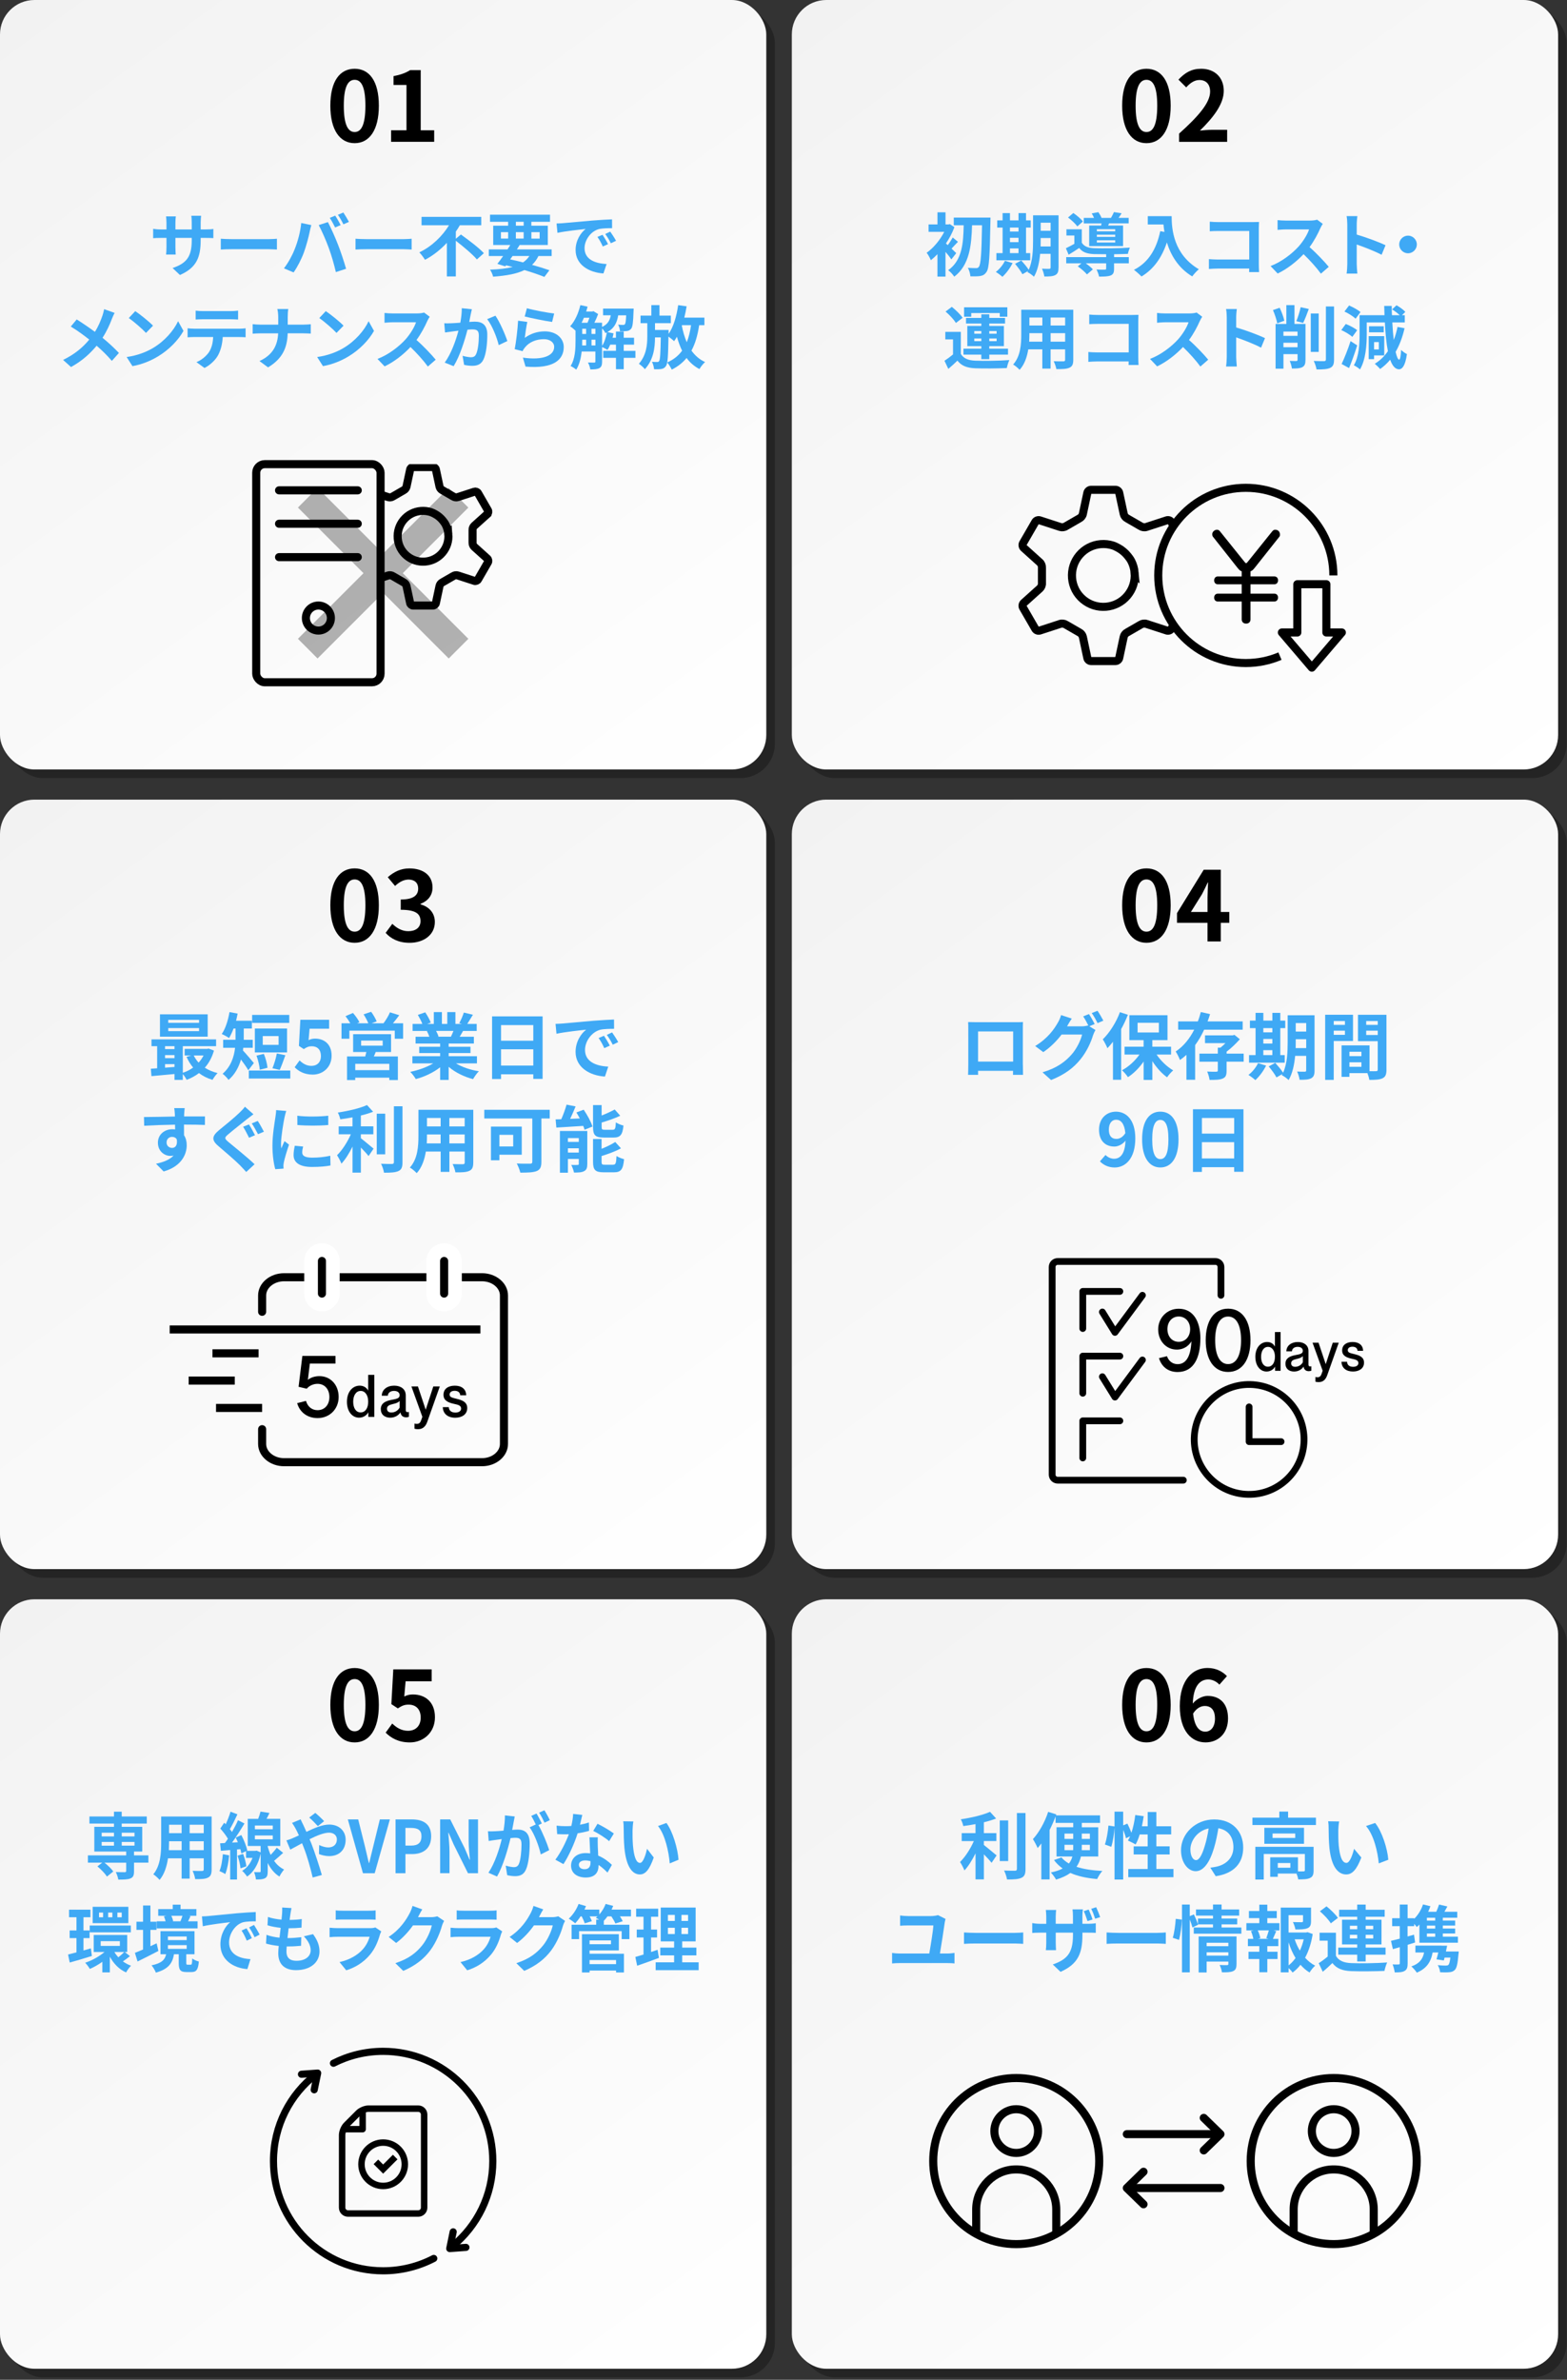
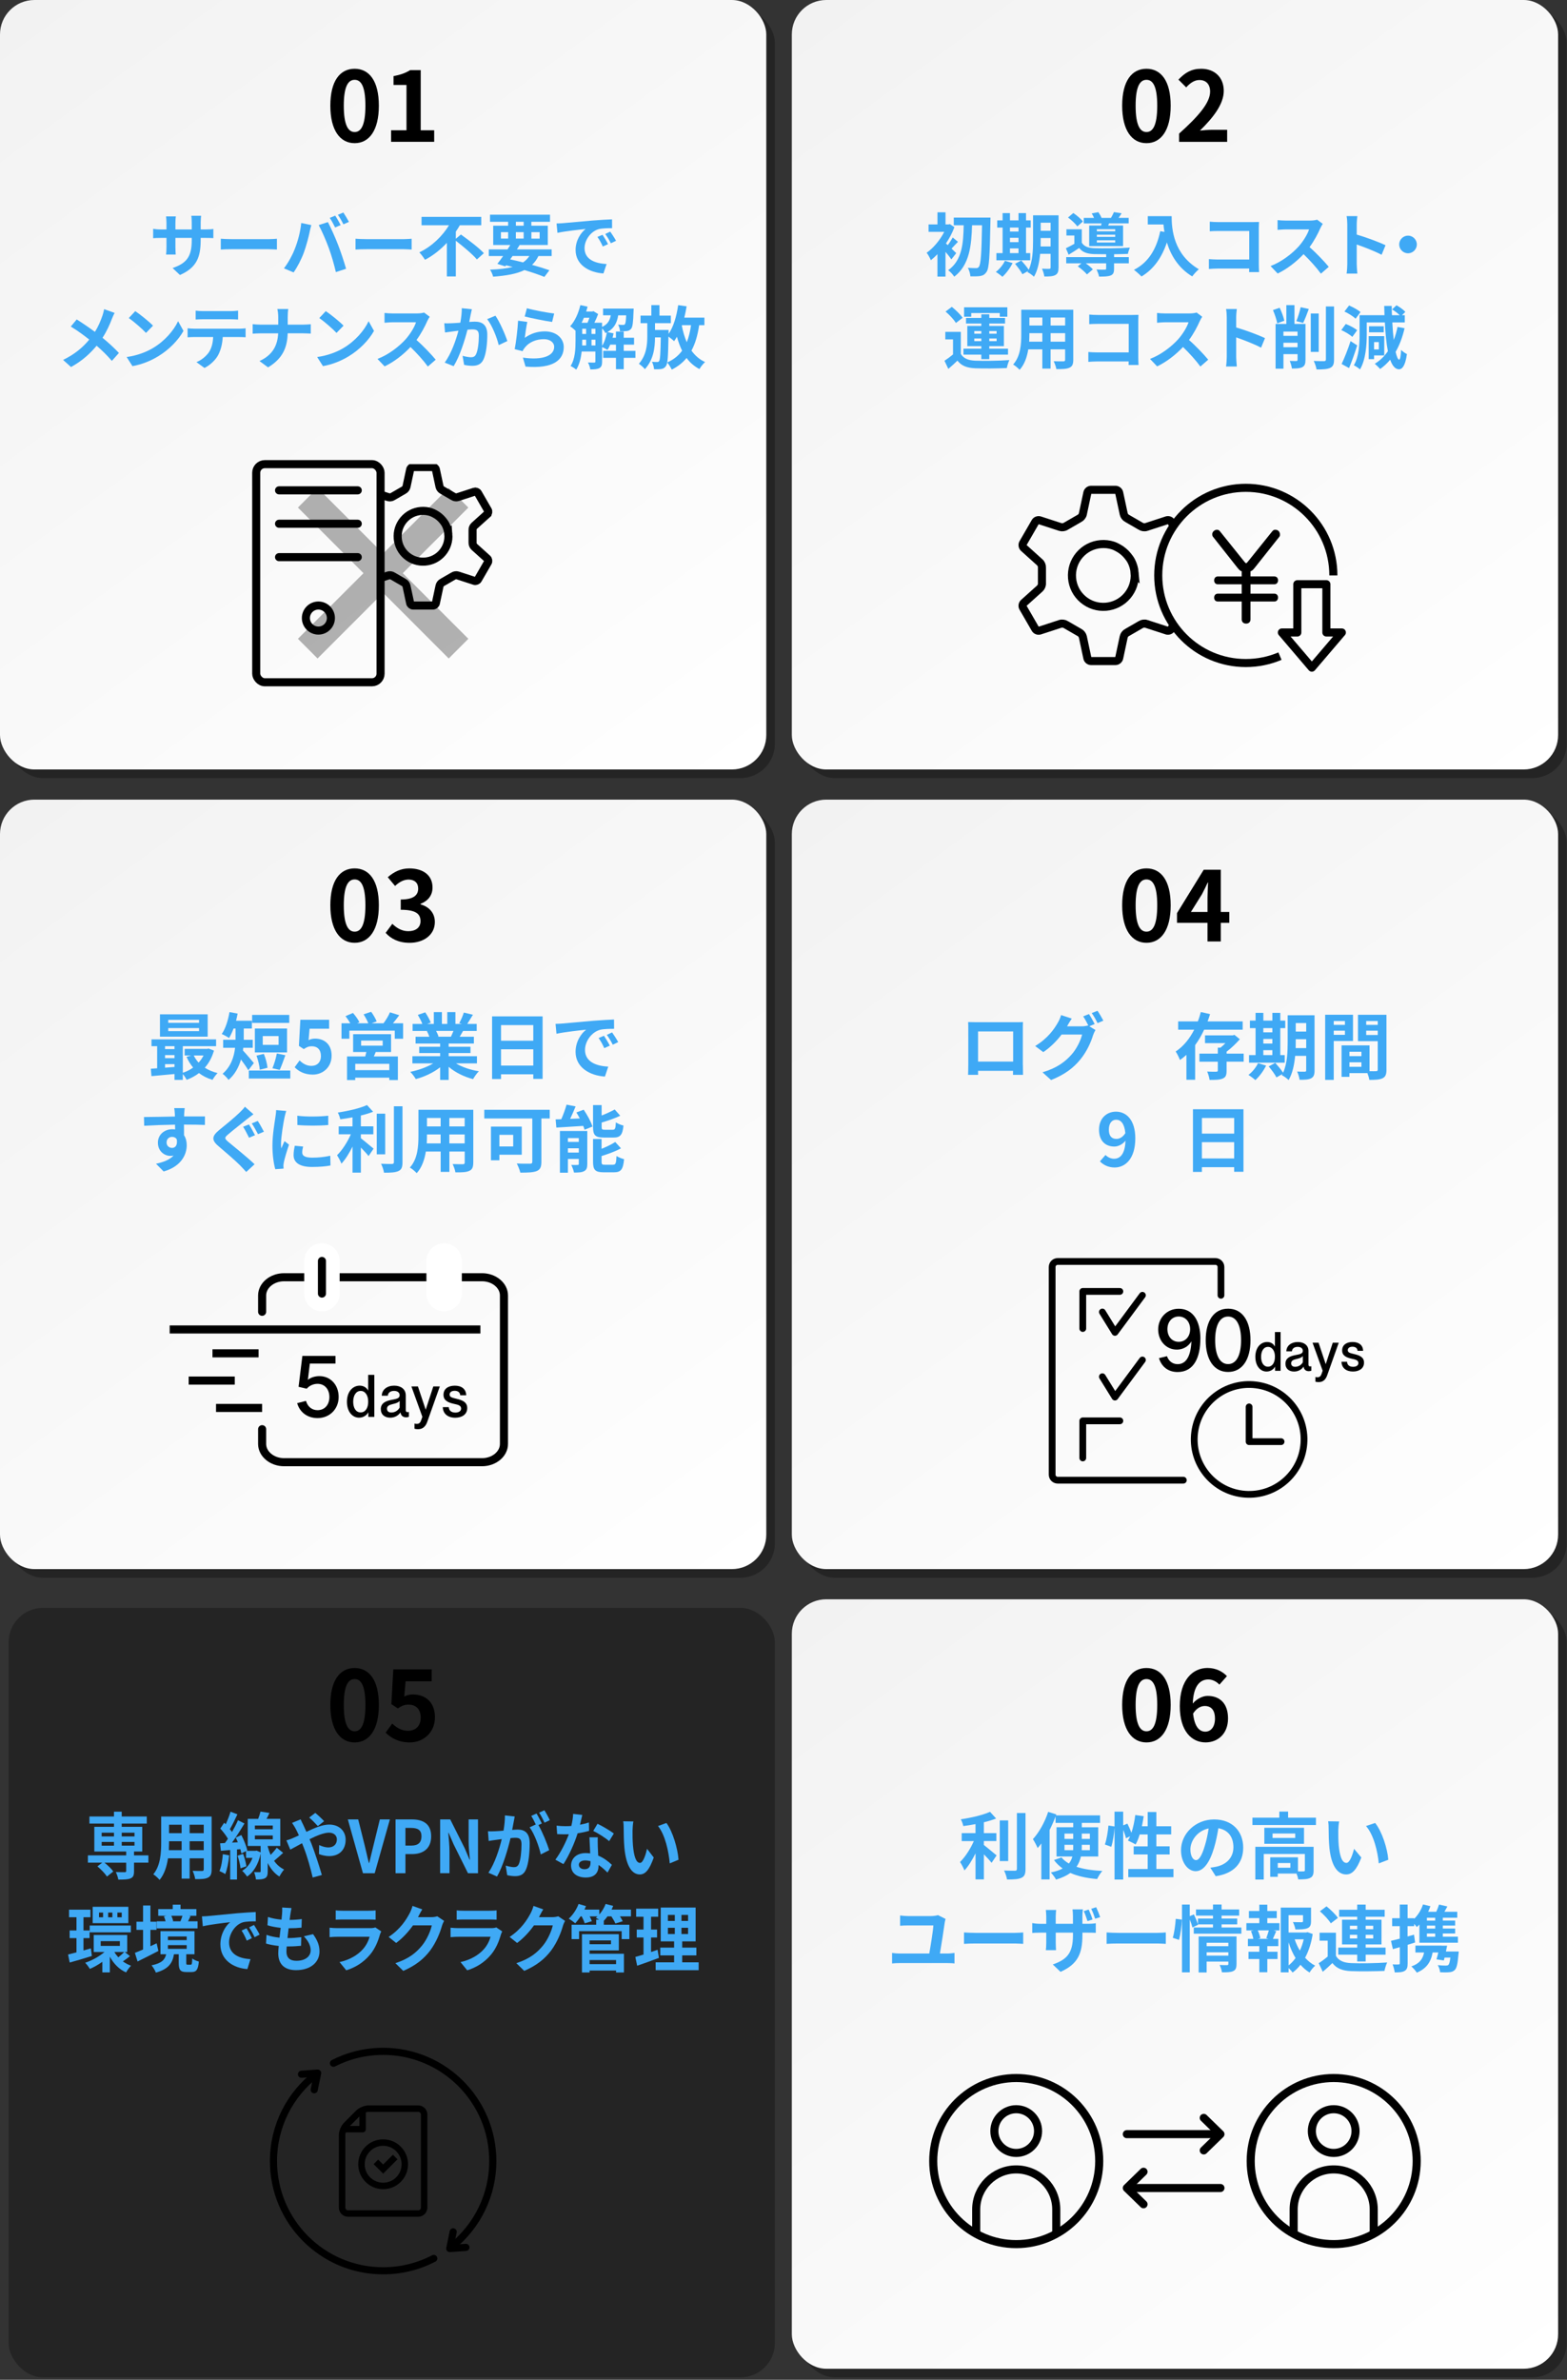
<svg xmlns="http://www.w3.org/2000/svg" xmlns:xlink="http://www.w3.org/1999/xlink" viewBox="0 0 728 1105">
  <rect x="0" y="0" width="728" height="1105" fill="#333333" stroke="none" />
  <defs>
    <style>
      .cls-1, .cls-2, .cls-3, .cls-4, .cls-5, .cls-6, .cls-7, .cls-8, .cls-9, .cls-10 {
        fill: none;
      }

      .cls-2, .cls-3, .cls-4, .cls-5, .cls-11, .cls-12, .cls-7, .cls-8, .cls-9, .cls-10 {
        stroke: #000;
      }

      .cls-2, .cls-3, .cls-4, .cls-5, .cls-12, .cls-6, .cls-9 {
        stroke-linecap: round;
      }

      .cls-2, .cls-3, .cls-4, .cls-5, .cls-6 {
        stroke-linejoin: round;
      }

      .cls-2, .cls-11, .cls-12, .cls-8, .cls-9 {
        stroke-width: 3.75px;
      }

      .cls-3 {
        stroke-width: 3.31px;
      }

      .cls-4, .cls-10 {
        stroke-width: 3px;
      }

      .cls-5 {
        stroke-width: 3.14px;
      }

      .cls-13 {
        mix-blend-mode: multiply;
      }

      .cls-13, .cls-14 {
        opacity: .3;
      }

      .cls-11, .cls-12 {
        fill: #fff;
      }

      .cls-11, .cls-12, .cls-7, .cls-8, .cls-9, .cls-10 {
        stroke-miterlimit: 10;
      }

      .cls-15 {
        isolation: isolate;
      }

      .cls-16 {
        fill: url(#_名称未設定グラデーション_3);
      }

      .cls-17 {
        clip-path: url(#clippath-1);
      }

      .cls-18 {
        fill: #3fa9f5;
      }

      .cls-19 {
        fill: url(#_名称未設定グラデーション_3-5);
      }

      .cls-20 {
        fill: url(#_名称未設定グラデーション_3-3);
      }

      .cls-21 {
        fill: url(#_名称未設定グラデーション_3-2);
      }

      .cls-22 {
        fill: url(#_名称未設定グラデーション_3-4);
      }

      .cls-23 {
        fill: url(#_名称未設定グラデーション_3-6);
      }

      .cls-6 {
        stroke: #fff;
        stroke-width: 16.45px;
      }

      .cls-7 {
        stroke-width: 5.63px;
      }

      .cls-24 {
        clip-path: url(#clippath);
      }
    </style>
    <linearGradient id="_名称未設定グラデーション_3" data-name="名称未設定グラデーション 3" x1="33.23" y1="-19.35" x2="324.68" y2="379.26" gradientUnits="userSpaceOnUse">
      <stop offset="0" stop-color="#f2f2f2" />
      <stop offset="1" stop-color="#fff" />
    </linearGradient>
    <clipPath id="clippath">
      <rect class="cls-1" x="176.81" y="215.52" width="60.15" height="67.52" />
    </clipPath>
    <linearGradient id="_名称未設定グラデーション_3-2" data-name="名称未設定グラデーション 3" x1="401.1" x2="692.55" y2="379.26" xlink:href="#_名称未設定グラデーション_3" />
    <clipPath id="clippath-1">
      <path class="cls-1" d="M538.11,267.19c0-14.04,7.11-26.41,17.93-33.72v-11.17h-87.71v87.71h87.71v-9.09c-10.82-7.31-17.93-19.69-17.93-33.72Z" />
    </clipPath>
    <linearGradient id="_名称未設定グラデーション_3-3" data-name="名称未設定グラデーション 3" y1="351.95" x2="324.68" y2="750.55" xlink:href="#_名称未設定グラデーション_3" />
    <linearGradient id="_名称未設定グラデーション_3-4" data-name="名称未設定グラデーション 3" x1="401.1" y1="351.95" x2="692.55" y2="750.55" xlink:href="#_名称未設定グラデーション_3" />
    <linearGradient id="_名称未設定グラデーション_3-5" data-name="名称未設定グラデーション 3" y1="723.24" y2="1121.85" xlink:href="#_名称未設定グラデーション_3" />
    <linearGradient id="_名称未設定グラデーション_3-6" data-name="名称未設定グラデーション 3" x1="401.1" y1="723.24" x2="692.55" y2="1121.85" xlink:href="#_名称未設定グラデーション_3" />
  </defs>
  <g class="cls-15">
    <g id="_レイヤー_1" data-name="レイヤー_1">
      <g>
        <g>
          <g class="cls-13">
            <rect x="4" y="4" width="356" height="357.29" rx="16" ry="16" />
          </g>
          <rect class="cls-16" width="356" height="357.29" rx="16" ry="16" />
        </g>
        <g>
          <path class="cls-18" d="M95.6,106.53c1.7,0,2.66-.06,3.52-.22v4.26c-.7-.06-1.82-.1-3.52-.1h-2.37v1.06c0,7.94-1.92,12.77-9.63,16.16l-3.42-3.23c6.18-2.14,8.9-4.93,8.9-12.77v-1.22h-7.58v4.35c0,1.41.1,2.72.13,3.36h-4.48c.1-.64.19-1.92.19-3.36v-4.35h-2.72c-1.6,0-2.75.06-3.46.13v-4.35c.58.1,1.86.29,3.46.29h2.72v-3.17c0-1.22-.13-2.27-.19-2.88h4.54c-.1.61-.19,1.63-.19,2.91v3.14h7.58v-3.36c0-1.28-.1-2.34-.19-2.98h4.54c-.06.64-.19,1.7-.19,2.98v3.36h2.37Z" />
          <path class="cls-18" d="M102.58,110.85c1.15.1,3.49.19,5.15.19h17.18c1.47,0,2.91-.13,3.74-.19v5.02c-.77-.03-2.4-.16-3.74-.16h-17.18c-1.82,0-3.97.06-5.15.16v-5.02Z" />
          <path class="cls-18" d="M139.96,103.55l4.67.96c-.29.93-.64,2.5-.77,3.2-.45,2.24-1.63,6.66-2.72,9.63-1.15,3.1-3.04,6.75-4.74,9.15l-4.48-1.89c2.02-2.62,3.9-6.08,4.99-8.9,1.44-3.58,2.66-8.1,3.04-12.16ZM148.08,104.51l4.26-1.38c1.31,2.46,3.52,7.39,4.7,10.5,1.15,2.88,2.85,8,3.74,11.17l-4.74,1.54c-.9-3.81-2.05-7.84-3.33-11.29-1.22-3.36-3.3-8.1-4.64-10.53ZM158.26,104.51l-2.56,1.12c-.67-1.31-1.63-3.23-2.5-4.45l2.53-1.06c.8,1.18,1.92,3.2,2.53,4.38ZM162.1,103.04l-2.56,1.12c-.64-1.34-1.7-3.2-2.56-4.42l2.53-1.06c.83,1.22,2.02,3.23,2.59,4.35Z" />
          <path class="cls-18" d="M165.17,110.85c1.15.1,3.49.19,5.15.19h17.18c1.47,0,2.91-.13,3.74-.19v5.02c-.77-.03-2.4-.16-3.74-.16h-17.18c-1.82,0-3.97.06-5.15.16v-5.02Z" />
          <path class="cls-18" d="M214.13,108.89c3.42,2.46,8.35,6.14,10.66,8.67l-3.23,2.91c-1.98-2.37-6.34-6.02-9.79-8.67v16.57h-4.16v-15.61c-2.91,3.1-6.34,5.89-10.17,7.87-.61-1.02-1.79-2.59-2.62-3.46,5.82-2.72,10.82-7.68,13.79-12.58h-12.77v-3.9h27.74v3.9h-9.95c-.54.99-1.18,1.98-1.86,2.94v3.33l2.37-1.98Z" />
          <path class="cls-18" d="M250.16,118.88c-.8,1.63-1.79,2.98-2.98,4.1,3.1.86,5.89,1.73,8.06,2.5l-2.33,3.1c-2.43-.99-5.66-2.11-9.28-3.17-3.58,1.76-8.32,2.59-14.53,3.07-.26-1.09-.86-2.43-1.44-3.26,4.22-.16,7.68-.54,10.53-1.28-1.02-.26-2.05-.51-3.1-.74l-.35.48-3.68-1.15c.8-1.02,1.73-2.27,2.69-3.65h-6.66v-3.07h8.7c.45-.7.86-1.38,1.28-2.05h-7.94v-8.96h6.94v-1.82h-8.42v-3.3h27.87v3.3h-8.67v1.82h7.65v8.96h-13.09c-.38.67-.83,1.34-1.28,2.05h16.16v3.07h-6.14ZM232.72,110.78h3.36v-2.98h-3.36v2.98ZM237.04,120.44c1.98.42,4,.9,5.95,1.41,1.18-.8,2.18-1.79,2.94-2.98h-7.81l-1.09,1.57ZM239.67,104.8h3.62v-1.82h-3.62v1.82ZM243.28,110.78v-2.98h-3.62v2.98h3.62ZM246.87,107.81v2.98h3.84v-2.98h-3.84Z" />
          <path class="cls-18" d="M261.68,103.61c2.66-.22,7.9-.7,13.7-1.22,3.26-.26,6.72-.45,8.96-.54l.03,4.1c-1.7,0-4.42.03-6.11.42-3.84,1.02-6.69,5.12-6.69,8.86,0,5.22,4.86,7.1,10.24,7.36l-1.47,4.38c-6.66-.42-12.93-4-12.93-10.88,0-4.58,2.53-8.16,4.67-9.76-2.75.29-9.41.99-13.09,1.79l-.42-4.35c1.28-.03,2.5-.1,3.1-.16ZM282.48,113.37l-2.43,1.09c-.8-1.76-1.47-3.01-2.5-4.45l2.37-.99c.77,1.15,1.95,3.07,2.56,4.35ZM286.19,111.81l-2.4,1.15c-.86-1.73-1.6-2.91-2.62-4.32l2.34-1.09c.8,1.12,2.02,3.01,2.69,4.26Z" />
          <path class="cls-18" d="M53.26,145.3c-.42.7-1.02,2.11-1.31,2.85-.96,2.56-2.4,5.76-4.32,8.7,2.82,2.3,5.47,4.77,7.62,7.04l-3.29,3.68c-2.24-2.62-4.51-4.83-7.07-7.04-2.82,3.39-6.5,6.94-11.9,9.89l-3.68-3.3c5.21-2.53,9.02-5.63,12.16-9.44-2.27-1.79-5.31-4.1-8.58-6.05l2.75-3.3c2.56,1.6,5.86,3.84,8.45,5.76,1.63-2.56,2.66-5.09,3.52-7.58.29-.8.61-2.11.77-2.94l4.9,1.73Z" />
          <path class="cls-18" d="M71.09,161.59c5.44-3.23,9.63-8.13,11.65-12.45l2.5,4.51c-2.43,4.32-6.69,8.74-11.84,11.84-3.23,1.95-7.36,3.74-11.87,4.51l-2.69-4.22c4.99-.7,9.15-2.34,12.25-4.19ZM71.09,151.22l-3.26,3.36c-1.66-1.79-5.66-5.28-8-6.91l3.01-3.2c2.24,1.5,6.4,4.83,8.25,6.75Z" />
          <path class="cls-18" d="M111.19,152.63c.67,0,2.05-.06,2.91-.19v4.16c-.8-.06-2.02-.1-2.91-.1h-7.71c-.19,3.3-.9,5.98-2.05,8.22-1.12,2.21-3.58,4.7-6.43,6.14l-3.74-2.72c2.27-.86,4.51-2.72,5.79-4.58,1.31-1.98,1.86-4.38,1.98-7.07h-8.8c-.93,0-2.18.06-3.07.13v-4.19c.96.1,2.08.19,3.07.19h20.96ZM94.32,148.24c-1.12,0-2.46.06-3.42.13v-4.13c1.02.16,2.34.22,3.39.22h12.86c1.09,0,2.37-.06,3.46-.22v4.13c-1.12-.06-2.34-.13-3.46-.13h-12.83Z" />
          <path class="cls-18" d="M140.88,150.74c1.47,0,2.82-.13,3.49-.19v4.35c-.67-.03-2.24-.13-3.52-.13h-7.2c-.19,6.43-2.21,11.68-9.12,15.81l-3.97-2.94c6.27-2.85,8.42-7.46,8.67-12.86h-8.16c-1.41,0-2.69.1-3.68.16v-4.42c.96.1,2.27.22,3.55.22h8.32v-3.52c0-1.09-.13-2.75-.42-3.74h5.09c-.19.99-.26,2.78-.26,3.78v3.49h7.2Z" />
          <path class="cls-18" d="M159.6,161.59c5.44-3.23,9.63-8.13,11.65-12.45l2.5,4.51c-2.43,4.32-6.69,8.74-11.84,11.84-3.23,1.95-7.36,3.74-11.87,4.51l-2.69-4.22c4.99-.7,9.15-2.34,12.25-4.19ZM159.6,151.22l-3.26,3.36c-1.66-1.79-5.66-5.28-8-6.91l3.01-3.2c2.24,1.5,6.4,4.83,8.25,6.75Z" />
          <path class="cls-18" d="M199.63,147.09c-.26.35-.83,1.34-1.12,1.98-1.09,2.5-2.88,5.92-5.02,8.8,3.17,2.75,7.04,6.85,8.93,9.15l-3.65,3.17c-2.08-2.88-5.06-6.14-8.06-9.06-3.39,3.58-7.65,6.91-12.03,8.99l-3.3-3.46c5.15-1.95,10.11-5.82,13.12-9.18,2.11-2.4,4.06-5.57,4.77-7.84h-10.85c-1.34,0-3.1.19-3.78.22v-4.54c.86.13,2.82.22,3.78.22h11.26c1.41,0,2.69-.19,3.33-.42l2.62,1.95Z" />
          <path class="cls-18" d="M219.22,143.6c-.19.83-.42,1.82-.58,2.62-.16.96-.42,2.11-.64,3.26,1.06-.06,2.02-.13,2.66-.13,3.36,0,5.73,1.5,5.73,6.05,0,3.74-.45,8.8-1.79,11.55-1.06,2.21-2.82,2.91-5.21,2.91-1.22,0-2.72-.19-3.78-.45l-.7-4.19c1.22.35,3.04.67,3.87.67,1.06,0,1.89-.32,2.37-1.38.9-1.76,1.31-5.54,1.31-8.67,0-2.53-1.09-2.88-3.1-2.88-.51,0-1.28.06-2.18.13-1.22,4.8-3.52,12.25-6.43,16.93l-4.16-1.66c3.1-4.16,5.25-10.5,6.4-14.81-1.12.13-2.11.26-2.72.35-.9.1-2.53.32-3.52.48l-.35-4.29c1.15.1,2.21.03,3.36,0,.99-.03,2.5-.13,4.1-.26.45-2.43.7-4.74.67-6.72l4.7.48ZM230.16,146.58c1.92,2.72,4.58,8.77,5.54,11.78l-4,1.89c-.83-3.52-3.1-9.25-5.38-12.06l3.84-1.6Z" />
          <path class="cls-18" d="M243.8,156.88c2.88-2.08,6.01-3.01,9.31-3.01,5.57,0,8.8,3.42,8.8,7.26,0,5.79-4.58,10.24-17.76,9.09l-1.22-4.16c9.5,1.34,14.53-.99,14.53-5.02,0-2.05-1.95-3.55-4.74-3.55-3.58,0-6.75,1.31-8.74,3.71-.58.7-.93,1.22-1.18,1.86l-3.68-.93c.61-3.1,1.38-9.28,1.57-13.22l4.29.58c-.42,1.76-.96,5.57-1.18,7.39ZM244.79,143.12c3.01.93,9.89,2.14,12.67,2.46l-.96,3.9c-3.2-.42-10.27-1.89-12.73-2.53l1.02-3.84Z" />
          <path class="cls-18" d="M295.22,166.16h-5.44v5.28h-3.62v-5.28h-5.92v-3.26h5.92v-2.88h-2.66c-.38.93-.8,1.76-1.28,2.46-.54-.38-1.7-.99-2.5-1.34v6.75c0,1.5-.26,2.46-1.22,3.01-.99.54-2.3.64-4.26.64-.1-.93-.61-2.37-1.09-3.23,1.28.06,2.53.06,2.91.06s.54-.13.54-.54v-4.61h-6.37c-.32,3.01-1.06,6.11-2.53,8.42-.54-.51-1.92-1.38-2.62-1.7,2.14-3.3,2.3-8.06,2.3-11.65v-4.74c-.64-.64-1.82-1.6-2.5-2.05,2.18-2.34,3.87-6.08,4.74-9.82l3.36.7c-.19.77-.42,1.54-.67,2.27h2.91l.48-.16,2.18,1.34c-.45,1.25-1.09,2.72-1.76,4.03h3.58v1.95c2.66-1.22,3.62-3.07,4.06-5.41h-3.58v-3.1h14.21s-.03.8-.06,1.22c-.16,5.09-.42,7.3-1.12,8.13-.54.67-1.15.93-1.95,1.06-.7.1-1.95.13-3.23.1-.06-.99-.38-2.27-.86-3.07.99.1,1.86.13,2.3.13.38,0,.64-.06.86-.35.29-.35.45-1.44.58-4.1h-3.71c-.54,3.33-1.76,5.98-5.02,7.78l2.85.58c-.13.67-.26,1.38-.45,2.05h1.57v-2.88h3.62v2.88h4.8v3.2h-4.8v2.88h5.44v3.26ZM271.28,147.54c-.35.8-.7,1.6-1.09,2.34h2.75c.32-.7.61-1.54.9-2.34h-2.56ZM270.48,158.29c0,.67,0,1.38-.03,2.11h1.86v-2.66h-1.82v.54ZM270.48,155.06h1.82v-2.4h-1.82v2.4ZM274.8,155.06h1.82v-2.4h-1.82v2.4ZM276.63,160.4v-2.66h-1.82v2.66h1.82ZM279.73,160.59c1.06-1.63,1.82-3.97,2.21-6.24-.22.1-.45.22-.67.32-.29-.64-.93-1.54-1.54-2.18v8.1Z" />
          <path class="cls-18" d="M324.82,150.99c-.7,4.67-1.82,8.58-3.58,11.81,1.63,2.27,3.71,4.13,6.33,5.31-.9.77-2.05,2.24-2.62,3.26-2.43-1.28-4.42-3.01-5.98-5.15-1.79,2.21-4.06,3.97-6.88,5.41-.35-.83-1.44-2.53-2.11-3.33,2.98-1.34,5.22-3.14,6.91-5.47-.96-1.95-1.76-4.13-2.4-6.46-.42.74-.86,1.41-1.34,2.05-.51-.58-1.7-1.47-2.59-2.14-.16,9.06-.32,12.54-1.15,13.66-.61.9-1.22,1.22-2.11,1.38-.83.16-2.11.16-3.42.13-.1-1.02-.48-2.5-.99-3.46,1.02.1,1.92.1,2.43.1.38.03.67-.1.93-.48.42-.64.61-3.36.74-10.94h-2.69c-.03,5.06-.74,10.4-4.7,14.75-.64-.83-1.86-1.86-2.78-2.5,3.42-3.97,3.9-8.54,3.9-12.67v-6.18h-3.14v-3.52h5.02v-4.86h3.78v4.86h5.28v3.52h-7.36v3.14h6.34s0,1.09-.03,1.5v.32c2.3-3.26,3.71-8.22,4.45-13.34l3.94.54c-.29,1.79-.67,3.55-1.09,5.25h9.34v3.52h-2.4ZM316.76,151.22c.54,2.75,1.28,5.34,2.3,7.68.93-2.3,1.57-4.93,1.98-7.9h-4.22l-.06.22Z" />
        </g>
        <g>
          <path d="M153.47,49.07c0-11.52,4.5-17.14,11.29-17.14s11.25,5.67,11.25,17.14-4.5,17.41-11.25,17.41-11.29-5.94-11.29-17.41ZM169.76,49.07c0-9.31-2.16-12.01-5-12.01s-5.04,2.7-5.04,12.01,2.16,12.24,5.04,12.24,5-2.88,5-12.24Z" />
          <path d="M181.69,60.5h7.16v-21.06h-6.03v-4.09c3.33-.63,5.62-1.48,7.74-2.79h4.9v27.94h6.25v5.35h-20.02v-5.35Z" />
        </g>
        <g>
          <g>
            <g>
              <rect class="cls-8" x="119.04" y="215.52" width="57.76" height="101.28" rx="3.98" ry="3.98" />
              <line class="cls-9" x1="129.64" y1="227.68" x2="166.21" y2="227.68" />
              <line class="cls-9" x1="129.64" y1="243.19" x2="166.21" y2="243.19" />
              <line class="cls-9" x1="129.64" y1="258.7" x2="166.21" y2="258.7" />
              <circle class="cls-9" cx="147.92" cy="286.98" r="5.81" />
            </g>
            <g class="cls-24">
              <path class="cls-8" d="M226.38,238.7c.48-.42.61-1.21.29-1.76l-4.61-7.99c-.32-.55-1.07-.83-1.67-.63l-7.74,2.52c-.61.21-1.53.08-2.06-.29l-5.1-2.95c-.58-.27-1.16-1.01-1.29-1.64l-1.7-7.96c-.12-.62-.74-1.13-1.38-1.13h-9.19c-.64,0-1.26.51-1.38,1.14l-1.7,7.96c-.13.63-.7,1.37-1.29,1.64l-5.1,2.95c-.53.37-1.45.5-2.06.29l-7.74-2.51c-.6-.21-1.35.08-1.67.63l-4.61,7.97c-.32.55-.19,1.34.29,1.76l6.05,5.45c.48.42.83,1.29.78,1.93v5.89c.06.64-.29,1.51-.77,1.93l-6.06,5.44c-.48.42-.61,1.21-.29,1.76l4.62,7.99c.32.55,1.07.83,1.67.63l7.74-2.52c.61-.21,1.53-.08,2.06.29l5.1,2.95c.58.27,1.16,1.01,1.28,1.64l1.7,7.96c.12.62.75,1.13,1.38,1.13h9.19c.64,0,1.26-.51,1.38-1.14l1.7-7.96c.12-.63.7-1.37,1.29-1.64l5.1-2.94c.53-.37,1.45-.5,2.06-.29l7.74,2.52c.6.21,1.35-.08,1.67-.63l4.61-7.97c.32-.55.19-1.34-.29-1.76l-6.05-5.45c-.48-.42-.83-1.29-.78-1.93v-5.89c-.06-.64.29-1.51.78-1.93l6.05-5.44ZM208.29,248.02c.13,1.55-.05,3.12-.51,4.58-.47,1.46-1.22,2.82-2.23,4.02-1.01,1.2-2.23,2.17-3.59,2.87-1.36.71-2.88,1.14-4.43,1.27-1.55.13-3.12-.04-4.58-.51-1.47-.47-2.82-1.22-4.03-2.23-1.2-1.02-2.17-2.23-2.87-3.59-.71-1.36-1.14-2.88-1.27-4.43-.13-1.55.04-3.12.51-4.58.47-1.46,1.22-2.82,2.23-4.02,1.02-1.2,2.22-2.17,3.59-2.87,1.36-.71,2.88-1.14,4.43-1.27,1.55-.13,3.12.04,4.58.51,1.47.47,3.1,1.59,3.1,1.59.51.35,1.28,1,1.71,1.44,0,0,1.39,1.42,2.09,2.79.71,1.36,1.14,2.88,1.27,4.43Z" />
            </g>
          </g>
          <g class="cls-14">
            <polygon points="213.61 235.68 208.47 230.54 178 261.01 147.53 230.54 142.39 235.68 172.86 266.15 142.39 296.62 147.53 301.77 178 271.3 208.47 301.77 213.61 296.62 183.14 266.15 213.61 235.68" />
            <polygon class="cls-7" points="213.61 235.68 208.47 230.54 178 261.01 147.53 230.54 142.39 235.68 172.86 266.15 142.39 296.62 147.53 301.77 178 271.3 208.47 301.77 213.61 296.62 183.14 266.15 213.61 235.68" />
          </g>
        </g>
      </g>
      <g>
        <g class="cls-13">
          <rect x="371.87" y="4" width="356" height="357.29" rx="16" ry="16" />
        </g>
        <rect class="cls-21" x="367.87" width="356" height="357.29" rx="16" ry="16" />
      </g>
      <g>
        <path class="cls-18" d="M441.98,120.44c-.61-.93-1.66-2.27-2.72-3.49v11.49h-3.74v-10.43c-1.02,1.09-2.05,2.02-3.07,2.82-.35-.93-1.34-2.78-1.95-3.46,3.14-2.18,6.24-5.92,8.19-9.73h-7.29v-3.42h4.13v-5.63h3.74v5.63h1.38l.61-.16,2.14,1.41c-.96,2.62-2.34,5.22-3.94,7.58.26.22.54.48.86.77.83-1.09,1.76-2.56,2.3-3.55l2.43,2.02c-1.12,1.09-2.11,2.24-2.98,3.14.96.9,1.82,1.76,2.18,2.11l-2.27,2.91ZM460.16,101.02s0,1.41-.03,1.92c-.29,16-.58,21.57-1.79,23.29-.86,1.28-1.66,1.7-2.88,1.92-1.15.22-2.91.19-4.64.16-.06-1.12-.51-2.82-1.18-3.94,1.66.13,3.17.13,3.94.13.51,0,.83-.13,1.18-.61.9-1.06,1.25-6.21,1.47-19.29h-4.64c-.26,9.25-1.12,18.46-8.26,23.87-.64-1.02-1.82-2.27-2.82-3.01,6.56-4.61,7.04-12.7,7.2-20.86h-4.61v-3.58h17.05Z" />
        <path class="cls-18" d="M470.43,122.14c-1.12,2.34-3.01,4.83-4.74,6.4-.7-.67-2.18-1.76-3.04-2.27,1.66-1.25,3.33-3.26,4.22-5.18l3.55,1.06ZM478.62,120.86h-15.71v-3.33h2.88v-11.87h-2.5v-3.33h2.5v-3.39h3.42v3.39h3.97v-3.39h3.49v3.39h2.18v3.33h-2.18v11.87h1.95v3.33ZM469.21,105.66v1.86h3.97v-1.86h-3.97ZM469.21,112.45h3.97v-2.02h-3.97v2.02ZM469.21,117.53h3.97v-2.18h-3.97v2.18ZM491.77,124.22c0,1.89-.35,2.88-1.47,3.49-1.12.61-2.75.7-5.12.67-.13-.99-.61-2.66-1.09-3.62,1.38.1,2.91.06,3.36.06.48,0,.64-.16.64-.67v-6.3h-4.86c-.35,3.78-1.15,7.78-2.88,10.66-.61-.67-2.18-1.82-3.01-2.14.1-.19.22-.35.32-.54l-2.66,1.5c-.64-1.25-2.18-3.36-3.42-4.83l2.88-1.57c1.15,1.28,2.66,3.04,3.46,4.35,1.86-4,2.02-9.41,2.02-13.57v-11.74h11.84v24.25ZM488.09,114.46v-3.94h-4.61v1.18c0,.83,0,1.76-.03,2.75h4.64ZM483.49,103.42v3.74h4.61v-3.74h-4.61Z" />
        <path class="cls-18" d="M517.57,119.39h6.85v2.88h-6.85v2.56c0,1.7-.35,2.59-1.63,3.1-1.28.48-2.98.51-5.34.51-.16-1.02-.7-2.34-1.18-3.3,1.57.1,3.33.1,3.81.06.51,0,.67-.13.67-.48v-2.46h-9.5c1.28.9,2.59,1.98,3.33,2.82l-2.75,2.34c-.83-1.06-2.75-2.69-4.26-3.74l1.7-1.41h-7.07v-2.88h18.56v-1.34c-2.14,0-4.13-.03-5.6-.06-3.23-.13-5.41-.83-6.94-2.85-1.54,1.06-3.1,2.05-4.9,3.14l-1.28-3.01c1.18-.58,2.59-1.28,3.94-2.05v-3.87h-3.68v-2.88h7.13v6.21c1.06,1.76,2.98,2.46,5.7,2.56,3.87.16,12.22.06,16.64-.26-.32.7-.77,2.08-.93,2.91-1.7.06-4,.13-6.4.16v1.34ZM500.51,105.12c-.83-1.18-2.72-2.94-4.32-4.13l2.46-2.08c1.6,1.09,3.55,2.72,4.45,3.94l-2.59,2.27ZM511.55,104.73c.06-.32.16-.64.22-.99h-8.26v-2.56h4.77c-.29-.7-.7-1.47-1.09-2.08l3.1-.58c.54.77,1.15,1.82,1.47,2.66h4.38c.51-.86,1.06-1.92,1.38-2.69l3.55.54c-.48.8-.96,1.54-1.41,2.14h4.7v2.56h-9.12l-.42.99h6.94v9.57h-15.74v-9.57h5.5ZM518.11,106.43h-8.54v.96h8.54v-.96ZM518.11,108.99h-8.54v.99h8.54v-.99ZM518.11,111.58h-8.54v1.02h8.54v-1.02Z" />
        <path class="cls-18" d="M544.32,100.35c0,6.05.86,17.73,12.64,24.67-.83.67-2.4,2.34-3.07,3.33-6.62-4-10.02-10.05-11.78-15.77-2.4,7.17-6.24,12.48-11.81,15.81-.7-.8-2.5-2.37-3.49-3.1,6.66-3.36,10.46-9.54,12.22-17.95l1.95.35c-.22-1.22-.35-2.37-.45-3.46h-7.29v-3.87h11.07Z" />
        <path class="cls-18" d="M580.32,126.36c.03-.51.03-1.06.03-1.66h-14.59c-1.25,0-3.07.1-4.13.19v-4.58c1.12.1,2.56.19,4,.19h14.75v-13.25h-14.37c-1.34,0-3.07.06-3.97.13v-4.45c1.18.13,2.85.19,3.97.19h16.09c.93,0,2.27-.03,2.82-.06-.03.74-.1,2.02-.1,2.94v16.57c0,1.12.06,2.82.13,3.78h-4.64Z" />
        <path class="cls-18" d="M614.53,103.97c-.26.35-.83,1.34-1.12,1.98-1.09,2.5-2.88,5.92-5.02,8.8,3.17,2.75,7.04,6.85,8.93,9.15l-3.65,3.17c-2.08-2.88-5.06-6.14-8.06-9.06-3.39,3.58-7.65,6.91-12.03,8.99l-3.3-3.46c5.15-1.95,10.11-5.82,13.12-9.18,2.11-2.4,4.06-5.57,4.77-7.84h-10.85c-1.34,0-3.1.19-3.78.22v-4.54c.86.13,2.82.22,3.78.22h11.26c1.41,0,2.69-.19,3.33-.42l2.62,1.95Z" />
        <path class="cls-18" d="M641.86,118.3c-3.3-1.73-8.1-3.58-11.55-4.77v9.06c0,.93.16,3.17.29,4.45h-4.99c.19-1.25.32-3.17.32-4.45v-18.37c0-1.15-.1-2.75-.32-3.87h4.99c-.13,1.12-.29,2.53-.29,3.87v4.7c4.29,1.25,10.43,3.52,13.38,4.96l-1.82,4.42Z" />
        <path class="cls-18" d="M654.14,109.41c2.24,0,4.1,1.86,4.1,4.1s-1.86,4.1-4.1,4.1-4.1-1.86-4.1-4.1,1.86-4.1,4.1-4.1Z" />
        <path class="cls-18" d="M446.37,164.31c1.25,2.14,3.49,3.04,6.75,3.17,3.84.16,11.39.06,15.81-.29-.45.9-.99,2.66-1.18,3.71-3.97.19-10.75.26-14.66.1-3.81-.16-6.37-1.09-8.29-3.55-1.28,1.25-2.59,2.46-4.22,3.84l-1.79-3.78c1.25-.8,2.69-1.86,3.97-2.94v-6.98h-3.58v-3.49h7.2v10.21ZM444.09,149.97c-.9-1.57-3.01-3.78-4.8-5.31l2.91-2.18c1.79,1.44,4,3.55,5.02,5.09l-3.14,2.4ZM455.9,164.66h-8.29v-2.75h8.29v-1.18h-6.5v-9.38h6.5v-1.12h-7.1v-2.62h7.1v-1.66h3.71v1.66h7.33v2.62h-7.33v1.12h6.78v9.38h-6.78v1.18h8.7v2.75h-8.7v2.11h-3.71v-2.11ZM451.23,147.06h-3.33v-4.38h20.09v4.38h-3.52v-1.7h-13.25v1.7ZM452.64,154.96h3.26v-1.25h-3.26v1.25ZM455.9,158.42v-1.25h-3.26v1.25h3.26ZM459.61,153.71v1.25h3.39v-1.25h-3.39ZM463.01,157.17h-3.39v1.25h3.39v-1.25Z" />
        <path class="cls-18" d="M498.62,167.06c0,2.05-.45,3.07-1.73,3.65-1.31.64-3.26.7-6.14.67-.13-1.02-.74-2.66-1.22-3.65,1.79.1,3.9.06,4.48.06.61,0,.83-.19.83-.77v-4.8h-6.75v8.93h-3.84v-8.93h-6.53c-.58,3.49-1.73,7.01-4.03,9.5-.61-.7-2.14-2.02-3.01-2.46,3.49-3.84,3.78-9.54,3.78-14.02v-11.42h24.16v23.23ZM484.25,158.64v-3.94h-6.02v.58c0,1.02-.03,2.18-.1,3.36h6.11ZM478.24,147.44v3.71h6.02v-3.71h-6.02ZM494.85,147.44h-6.75v3.71h6.75v-3.71ZM494.85,158.64v-3.94h-6.75v3.94h6.75Z" />
        <path class="cls-18" d="M524.32,169.49c.03-.51.03-1.06.03-1.66h-14.59c-1.25,0-3.07.1-4.13.19v-4.58c1.12.1,2.56.19,4,.19h14.75v-13.25h-14.37c-1.34,0-3.07.06-3.97.13v-4.45c1.18.13,2.85.19,3.97.19h16.09c.93,0,2.27-.03,2.82-.06-.03.74-.1,2.02-.1,2.94v16.57c0,1.12.06,2.82.13,3.78h-4.64Z" />
        <path class="cls-18" d="M558.53,147.09c-.26.35-.83,1.34-1.12,1.98-1.09,2.5-2.88,5.92-5.02,8.8,3.17,2.75,7.04,6.85,8.93,9.15l-3.65,3.17c-2.08-2.88-5.06-6.14-8.06-9.06-3.39,3.58-7.65,6.91-12.03,8.99l-3.3-3.46c5.15-1.95,10.11-5.82,13.12-9.18,2.11-2.4,4.06-5.57,4.77-7.84h-10.85c-1.34,0-3.1.19-3.78.22v-4.54c.86.13,2.82.22,3.78.22h11.26c1.41,0,2.69-.19,3.33-.42l2.62,1.95Z" />
        <path class="cls-18" d="M585.86,161.43c-3.3-1.73-8.1-3.58-11.55-4.77v9.06c0,.93.16,3.17.29,4.45h-4.99c.19-1.25.32-3.17.32-4.45v-18.37c0-1.15-.1-2.75-.32-3.87h4.99c-.13,1.12-.29,2.53-.29,3.87v4.7c4.29,1.25,10.43,3.52,13.38,4.96l-1.82,4.42Z" />
        <path class="cls-18" d="M593.38,150.13c-.29-1.63-1.15-4.26-1.98-6.14l3.1-1.09c.93,1.89,1.82,4.38,2.18,6.02l-3.3,1.22ZM606.5,167.12c0,1.76-.32,2.75-1.47,3.36-1.09.58-2.59.64-4.83.64-.13-1.02-.58-2.59-1.02-3.55,1.25.06,2.62.06,3.07.06.42-.03.58-.16.58-.58v-2.62h-6.56v6.75h-3.65v-20.77h4.99v-8.74h3.78v8.74h5.12v16.7ZM596.26,153.97v1.98h6.56v-1.98h-6.56ZM602.82,161.23v-2.08h-6.56v2.08h6.56ZM602.24,149.14c.77-1.79,1.6-4.51,2.02-6.5l3.78.83c-.83,2.34-1.82,4.83-2.62,6.46l-3.17-.8ZM612.64,163.41h-3.68v-17.85h3.68v17.85ZM619.77,142.29v24.61c0,2.24-.45,3.26-1.76,3.9-1.31.64-3.46.77-6.37.74-.16-1.09-.74-2.85-1.31-3.94,2.08.1,4.13.1,4.8.1.61-.03.86-.22.86-.83v-24.57h3.78Z" />
        <path class="cls-18" d="M628.26,156.43c-1.06-1.02-3.33-2.37-5.12-3.17l2.08-2.82c1.82.7,4.13,1.89,5.28,2.91l-2.24,3.07ZM630.53,160.37c-1.09,3.52-2.46,7.33-3.78,10.53l-3.46-1.89c1.22-2.56,2.94-6.78,4.16-10.62l3.07,1.98ZM629.79,147.99c-1.06-1.06-3.33-2.5-5.18-3.33l2.14-2.82c1.79.77,4.16,2.05,5.31,3.07l-2.27,3.07ZM652.54,152.4c-.96,4.16-2.34,7.84-4.16,10.98.51,2.24,1.06,3.58,1.63,3.62.45.03.77-1.6.93-4.54.61.74,2.08,1.66,2.69,1.95-.8,5.82-2.37,7.07-3.68,7.07-1.76-.03-3.1-1.6-4.1-4.45-1.38,1.66-2.94,3.1-4.67,4.32-.51-.64-1.76-1.86-2.5-2.43,2.46-1.5,4.48-3.46,6.11-5.86-.7-3.55-1.15-8.1-1.41-13.34h-8.42v5.57c0,4.8-.45,11.77-3.14,16.25-.61-.61-2.05-1.57-2.85-1.92,2.43-4.13,2.66-10.02,2.66-14.33v-8.93h11.58c-.06-1.41-.1-2.85-.13-4.32h3.49c0,1.47.03,2.91.1,4.32h3.62c-.93-.9-2.3-1.95-3.55-2.69l2.05-1.92c1.44.8,3.26,2.08,4.1,3.07l-1.57,1.54h1.31v3.36h-5.79c.16,2.98.38,5.73.67,8.13.74-1.86,1.31-3.87,1.76-6.05l3.26.61ZM638.37,165.04v1.73h-2.5v-10.69h7.23v8.96h-4.74ZM642.85,154.29h-6.82v-2.78h6.82v2.78ZM638.37,158.83v3.42h2.21v-3.42h-2.21Z" />
      </g>
      <g>
        <path d="M521.34,49.07c0-11.52,4.5-17.14,11.29-17.14s11.25,5.67,11.25,17.14-4.5,17.41-11.25,17.41-11.29-5.94-11.29-17.41ZM537.63,49.07c0-9.31-2.16-12.01-5-12.01s-5.04,2.7-5.04,12.01,2.16,12.24,5.04,12.24,5-2.88,5-12.24Z" />
        <path d="M547.8,62.03c9.04-8.1,14.4-14.35,14.4-19.48,0-3.38-1.84-5.4-4.99-5.4-2.43,0-4.46,1.58-6.12,3.42l-3.6-3.6c3.06-3.24,6.03-5.04,10.57-5.04,6.3,0,10.48,4.05,10.48,10.26s-4.99,12.51-11.07,18.45c1.67-.18,3.87-.36,5.4-.36h7.24v5.58h-22.32v-3.82Z" />
      </g>
      <g>
        <path class="cls-8" d="M594.65,304.66c-4.88,2.07-10.24,3.21-15.87,3.21-22.46,0-40.68-18.21-40.68-40.68s18.21-40.68,40.68-40.68,40.68,18.21,40.68,40.68" />
        <g class="cls-17">
          <path class="cls-8" d="M549.51,254.43c.59-.52.75-1.5.36-2.18l-5.71-9.88c-.39-.68-1.32-1.03-2.07-.78l-9.57,3.12c-.75.26-1.9.09-2.55-.36l-6.31-3.64c-.72-.34-1.44-1.25-1.59-2.03l-2.11-9.85c-.15-.77-.92-1.4-1.71-1.4h-11.37c-.79,0-1.55.63-1.71,1.41l-2.1,9.85c-.15.78-.87,1.69-1.59,2.02l-6.31,3.64c-.65.46-1.8.62-2.55.36l-9.58-3.11c-.74-.25-1.68.1-2.07.78l-5.7,9.86c-.39.68-.23,1.66.36,2.18l7.48,6.74c.6.52,1.03,1.6.96,2.39v7.28c.08.79-.36,1.87-.95,2.39l-7.49,6.73c-.59.52-.76,1.5-.36,2.18l5.71,9.88c.39.68,1.32,1.03,2.07.78l9.57-3.12c.75-.26,1.9-.09,2.55.36l6.31,3.64c.72.34,1.43,1.25,1.59,2.03l2.1,9.85c.15.77.92,1.4,1.71,1.4h11.37c.79,0,1.55-.64,1.71-1.41l2.1-9.85c.15-.78.87-1.69,1.59-2.02l6.31-3.64c.65-.46,1.8-.62,2.55-.36l9.58,3.11c.74.25,1.67-.1,2.07-.78l5.7-9.86c.39-.68.23-1.66-.36-2.18l-7.49-6.74c-.6-.52-1.03-1.6-.96-2.39v-7.28c-.07-.79.36-1.87.96-2.39l7.49-6.73ZM527.13,265.96c.16,1.91-.06,3.86-.63,5.66-.58,1.81-1.51,3.49-2.76,4.98-1.26,1.49-2.75,2.68-4.44,3.55-1.69.87-3.56,1.42-5.48,1.58-1.92.16-3.86-.05-5.66-.63-1.81-.58-3.49-1.5-4.98-2.75-1.48-1.26-2.68-2.75-3.55-4.44-.87-1.69-1.41-3.56-1.57-5.48-.16-1.92.05-3.86.63-5.67.58-1.81,1.51-3.49,2.76-4.98,1.26-1.48,2.75-2.68,4.44-3.55,1.68-.87,3.56-1.41,5.48-1.57,1.91-.16,3.86.05,5.66.63,1.81.58,3.83,1.97,3.83,1.97.63.43,1.58,1.23,2.11,1.78,0,0,1.71,1.76,2.59,3.45.87,1.68,1.41,3.56,1.58,5.48Z" />
        </g>
        <path d="M580.95,275.65h11.11c.9,0,1.69.63,1.69,1.8s-.79,1.85-1.69,1.85h-11.11v8.3c0,1.53-1.22,1.96-2.01,1.96-1.53,0-2.06-1.06-2.06-1.96v-8.3h-11.11c-1,0-1.69-.69-1.69-1.8,0-1.27.85-1.85,1.69-1.85h11.11v-4.34h-11.11c-1,0-1.69-.74-1.69-1.8,0-1.27.85-1.85,1.69-1.85h11.11v-2.38c-.69-.26-1-.42-2.22-1.96l-11.16-14.12c-.21-.26-.32-.74-.32-1.11,0-1.27,1.22-2.12,2.17-2.12.9,0,1.16.42,1.64,1l10.58,13.17c.58.74,1.06,1.38,1.38,1.38.21,0,.69-.58,1.32-1.38l10.58-13.17c.58-.69.85-1,1.59-1,1.16,0,2.22.74,2.22,2.33,0,.32-.05.63-.32.95l-11.16,14.07c-1.06,1.32-1.43,1.69-2.22,1.96v2.38h11.11c.9,0,1.69.63,1.69,1.8s-.79,1.85-1.69,1.85h-11.11v4.34Z" />
        <polygon class="cls-2" points="616.21 293.68 616.21 271.27 602.71 271.27 602.71 293.68 595.53 293.68 609.46 310.01 623.4 293.68 616.21 293.68" />
      </g>
      <g>
        <g class="cls-13">
          <rect x="4" y="375.29" width="356" height="357.29" rx="16" ry="16" />
        </g>
        <rect class="cls-20" y="371.29" width="356" height="357.29" rx="16" ry="16" />
      </g>
      <g>
        <path class="cls-18" d="M99.4,487.83c-.91,3.17-2.36,5.81-4.25,7.93,1.69,1.11,3.71,1.96,5.94,2.5-.78.74-1.82,2.19-2.36,3.14-2.4-.71-4.49-1.76-6.28-3.14-1.72,1.32-3.65,2.36-5.74,3.14-.37-.78-1.11-1.89-1.79-2.7v2.73h-3.85v-2.73c-3.88.37-7.73.71-10.7.98l-.3-3.44c.88-.07,1.89-.1,2.94-.2v-10.26h-2.63v-3.17h30.01v3.17h-15.46v12.35c1.72-.57,3.38-1.38,4.79-2.43-1.21-1.45-2.26-3.14-3.07-5l2.23-.61h-3.11v-3.07h10.5l.68-.14,2.46.94ZM96.49,481.35h-22.17v-10.36h22.17v10.36ZM76.68,485.77v1.35h4.39v-1.35h-4.39ZM76.68,491.34h4.39v-1.42h-4.39v1.42ZM76.68,495.76c1.42-.1,2.9-.2,4.39-.34v-1.32h-4.39v1.65ZM92.48,473.55h-14.31v1.38h14.31v-1.38ZM92.48,477.37h-14.31v1.42h14.31v-1.42ZM90.01,490.09c.57,1.21,1.35,2.33,2.26,3.31.91-.98,1.69-2.09,2.29-3.31h-4.56Z" />
        <path class="cls-18" d="M115.36,496.94c-.78-1.35-2.16-3.31-3.41-4.96-1.01,3.48-2.77,6.89-5.77,9.45-.54-.84-2.02-2.33-2.77-2.84,3.95-3.41,5.33-7.97,5.81-12.08h-5.54v-3.71h5.74v-5.23h-.91c-.64,1.69-1.35,3.21-2.09,4.42-.78-.57-2.5-1.49-3.41-1.86,1.72-2.43,2.97-6.38,3.61-10.19l3.78.71c-.2,1.11-.47,2.23-.74,3.31h7.36v3.61h-3.78v5.23h4.19v3.71h-4.42c-.03.44-.07.84-.13,1.28,1.35,1.38,4.32,4.96,5.06,5.81l-2.57,3.34ZM134.87,497.08v3.71h-19.27v-3.71h19.27ZM134.39,474.97h-17.25v-3.71h17.25v3.71ZM133.35,488.67h-14.95v-11.1h14.95v11.1ZM120.69,496.71c-.1-1.72-.78-4.49-1.52-6.55l3.41-.81c.84,2.03,1.55,4.66,1.69,6.45l-3.58.91ZM129.43,481.08h-7.36v4.08h7.36v-4.08ZM126.56,496.03c.81-1.86,1.65-4.76,2.06-6.89l3.95.84c-.91,2.46-1.82,5.16-2.63,6.82l-3.38-.78Z" />
        <path class="cls-18" d="M136.89,495.56l2.29-3.17c1.42,1.38,3.17,2.53,5.5,2.53,2.6,0,4.42-1.65,4.42-4.59s-1.69-4.52-4.22-4.52c-1.49,0-2.29.37-3.75,1.32l-2.26-1.49.67-12.12h13.37v4.15h-9.08l-.47,5.3c.98-.47,1.86-.71,3-.71,4.18,0,7.7,2.5,7.7,7.93s-4.12,8.78-8.74,8.78c-3.95,0-6.58-1.55-8.44-3.41Z" />
        <path class="cls-18" d="M187.28,475.14v7.19h-3.88v-3.78h-21.09v3.78h-3.65v-7.19h4.08c-.61-1.08-1.45-2.3-2.23-3.31l3.48-1.48c1.11,1.28,2.43,3.07,3,4.32l-1.08.47h5.2c-.47-1.22-1.38-2.87-2.19-4.15l3.51-1.18c.98,1.32,2.09,3.24,2.56,4.46l-2.36.88h5.54c1.08-1.45,2.36-3.51,3-5.1l4.32,1.35c-.98,1.28-1.99,2.63-2.94,3.75h4.73ZM174.55,488.47c-.27.74-.57,1.42-.88,2.06h11.17v10.97h-3.98v-1.11h-15.83v1.11h-3.81v-10.97h8.47c.17-.67.37-1.38.51-2.06h-6.14v-8.27h17.62v8.27h-7.12ZM180.87,493.97h-15.83v2.94h15.83v-2.94ZM167.77,485.53h10.02v-2.36h-10.02v2.36Z" />
        <path class="cls-18" d="M211.78,493.73c2.87,1.76,6.78,3.07,10.7,3.68-.91.88-2.09,2.57-2.7,3.65-4.15-1.05-8.24-3.07-11.34-5.7v6.08h-3.95v-5.87c-3.14,2.46-7.29,4.42-11.31,5.47-.57-.98-1.72-2.53-2.57-3.34,3.78-.78,7.76-2.19,10.67-3.95h-9.69v-3.31h12.89v-1.48h-9.72v-2.9h9.72v-1.52h-11.41v-3.14h6.41c-.27-.84-.71-1.86-1.15-2.63l.41-.07h-7.05v-3.27h4.52c-.47-1.28-1.35-2.9-2.09-4.19l3.44-1.18c.98,1.45,2.09,3.44,2.57,4.76l-1.65.61h3.07v-5.5h3.75v5.5h2.5v-5.5h3.78v5.5h3l-1.22-.37c.81-1.38,1.65-3.41,2.13-4.89l4.22,1.01c-.95,1.55-1.86,3.07-2.63,4.25h4.39v3.27h-6.34c-.54.98-1.08,1.89-1.59,2.7h6.62v3.14h-11.71v1.52h10.13v2.9h-10.13v1.48h13.13v3.31h-9.79ZM202.6,478.68c.47.88.91,1.86,1.15,2.6l-.57.1h6.31c.4-.81.81-1.79,1.18-2.7h-8.07Z" />
        <path class="cls-18" d="M252.08,471.93v29.03h-4.32v-2.13h-14.99v2.19h-4.15v-29.09h23.46ZM232.77,475.98v7.26h14.99v-7.26h-14.99ZM247.76,494.78v-7.56h-14.99v7.56h14.99Z" />
        <path class="cls-18" d="M261.36,475.24c2.8-.24,8.34-.74,14.45-1.28,3.44-.27,7.09-.47,9.45-.57l.03,4.32c-1.79,0-4.66.03-6.45.44-4.05,1.08-7.05,5.4-7.05,9.35,0,5.5,5.13,7.49,10.8,7.76l-1.55,4.62c-7.02-.44-13.64-4.22-13.64-11.48,0-4.83,2.67-8.61,4.93-10.29-2.9.3-9.92,1.05-13.8,1.89l-.44-4.59c1.35-.03,2.63-.1,3.27-.17ZM283.3,485.53l-2.57,1.15c-.84-1.86-1.55-3.17-2.63-4.69l2.5-1.05c.81,1.22,2.06,3.24,2.7,4.59ZM287.21,483.88l-2.53,1.21c-.91-1.82-1.69-3.07-2.77-4.56l2.46-1.15c.84,1.18,2.13,3.17,2.83,4.49Z" />
        <path class="cls-18" d="M95.16,522.35c-2.03-.1-5.16-.17-9.69-.17.03,1.69.03,3.51.03,4.96.84,1.25,1.25,2.87,1.25,4.62,0,4.35-2.57,9.89-10.73,12.18l-3.54-3.58c3.38-.71,6.31-1.82,8.17-3.81-.47.1-.98.17-1.52.17-2.6,0-5.77-2.06-5.77-6.14,0-3.78,3.04-6.24,6.68-6.24.47,0,.91.03,1.32.1l-.03-2.23c-5.06.07-10.23.27-14.34.51l-.1-4.05c3.81,0,9.89-.17,14.38-.24,0-.4,0-.78-.03-1.01-.07-1.08-.17-2.36-.3-2.9h4.86c-.1.54-.2,2.33-.24,2.87,0,.27-.03.61-.03,1.01,3.38,0,7.93-.03,9.69,0l-.03,3.95ZM79.94,533.01c1.38,0,2.63-1.05,2.19-3.95-.47-.81-1.25-1.18-2.19-1.18-1.28,0-2.56.88-2.56,2.63,0,1.55,1.25,2.5,2.56,2.5Z" />
        <path class="cls-18" d="M117.74,517.38c-1.08.78-2.16,1.65-2.97,2.26-2.16,1.75-6.55,5.16-8.78,7.09-1.79,1.52-1.76,1.89.03,3.44,2.53,2.13,8.94,7.22,12.25,10.43l-3.88,3.58c-.91-1.05-1.96-2.09-2.9-3.11-1.86-1.92-6.95-6.28-9.99-8.88-3.34-2.8-3.07-4.66.27-7.43,2.63-2.13,7.19-5.84,9.45-8.07.95-.91,2.06-2.03,2.56-2.8l3.95,3.48ZM118.48,527.11l-2.77,1.18c-.71-1.38-1.86-3.75-2.77-5.1l2.7-1.08c.88,1.25,2.19,3.78,2.84,5ZM122.6,525.49l-2.73,1.15c-.78-1.42-1.96-3.68-2.9-5l2.77-1.15c.88,1.25,2.19,3.75,2.87,5Z" />
        <path class="cls-18" d="M132.99,515.87c-.27.67-.67,2.36-.81,2.97-.47,2.23-1.62,8.91-1.62,12.25,0,.64.03,1.45.13,2.16.47-1.18,1.01-2.3,1.49-3.38l2.09,1.62c-.95,2.8-2.06,6.41-2.4,8.2-.1.47-.2,1.21-.2,1.55.03.37.03.91.07,1.38l-3.85.27c-.68-2.33-1.32-6.41-1.32-10.94,0-5.03,1.01-10.67,1.38-13.23.13-.94.34-2.23.34-3.27l4.69.41ZM140.82,532.37c-.27,1.08-.41,1.89-.41,2.8,0,1.49,1.28,2.36,4.66,2.36,3,0,5.47-.27,8.37-.88l.1,4.52c-2.16.41-4.86.68-8.64.68-5.77,0-8.51-2.09-8.51-5.5,0-1.38.24-2.8.57-4.35l3.85.37ZM152.5,518.06v4.32c-4.12.37-10.16.37-14.34,0l-.03-4.32c4.12.57,10.77.44,14.38,0Z" />
        <path class="cls-18" d="M167.65,528.52c1.65,1.25,5,4.12,5.91,4.83l-2.33,3.44c-.81-1.05-2.23-2.56-3.58-3.95v11.64h-3.88v-12.08c-1.52,3.07-3.31,5.97-5.16,7.93-.4-1.18-1.38-2.9-2.03-3.92,2.43-2.36,4.89-6.21,6.41-9.72h-5.64v-3.68h6.41v-4.19c-1.92.37-3.85.67-5.67.91-.17-.88-.67-2.3-1.15-3.14,4.86-.71,10.29-1.99,13.57-3.48l2.83,3.11c-1.69.67-3.65,1.25-5.7,1.75v5.03h5.81v3.68h-5.81v1.82ZM178.96,535.98h-3.92v-18.87h3.92v18.87ZM186.99,513.67v25.99c0,2.33-.47,3.44-1.86,4.08-1.38.67-3.64.81-6.72.78-.17-1.15-.78-3-1.38-4.15,2.19.1,4.35.1,5.06.1.64-.03.91-.24.91-.84v-25.96h3.98Z" />
        <path class="cls-18" d="M219.87,539.8c0,2.16-.47,3.24-1.82,3.85-1.38.67-3.44.74-6.48.71-.13-1.08-.78-2.8-1.28-3.85,1.89.1,4.12.07,4.73.07.64,0,.88-.2.88-.81v-5.06h-7.12v9.42h-4.05v-9.42h-6.89c-.61,3.68-1.82,7.39-4.25,10.02-.64-.74-2.26-2.13-3.17-2.6,3.68-4.05,3.98-10.06,3.98-14.78v-12.05h25.48v24.5ZM204.71,530.92v-4.15h-6.35v.61c0,1.08-.03,2.3-.1,3.54h6.45ZM198.37,519.11v3.92h6.35v-3.92h-6.35ZM215.88,519.11h-7.12v3.92h7.12v-3.92ZM215.88,530.92v-4.15h-7.12v4.15h7.12Z" />
        <path class="cls-18" d="M255.4,519.34h-3.88v20.12c0,2.43-.57,3.61-2.16,4.29-1.69.67-4.19.74-7.63.74-.24-1.18-1.05-3.17-1.65-4.25,2.4.13,5.33.1,6.14.1s1.08-.24,1.08-.94v-20.05h-22.31v-4.05h30.41v4.05ZM232.01,536.19v2.56h-3.92v-15.63h14.31v13.06h-10.4ZM232.01,526.94v5.4h6.41v-5.4h-6.41Z" />
        <path class="cls-18" d="M271.17,515.26c1.65,2.43,3.44,5.64,4.08,7.83l-3.68,1.49c-.13-.54-.34-1.15-.61-1.79-4.46.3-9.04.57-12.49.78l-.34-3.81c.81,0,1.69-.03,2.63-.07.95-2.13,1.89-4.73,2.46-6.78l4.19.84c-.78,1.96-1.69,3.98-2.53,5.77l4.49-.2c-.51-.94-1.05-1.89-1.59-2.77l3.38-1.28ZM272.85,540.47c0,1.75-.34,2.73-1.45,3.31-1.15.64-2.7.67-4.73.67-.2-1.05-.78-2.6-1.28-3.54,1.18.07,2.53.03,2.97,0,.41,0,.54-.1.54-.51v-2.26h-5.06v6.38h-3.71v-19.37h12.72v15.32ZM263.84,528.46v1.76h5.06v-1.76h-5.06ZM268.9,535.17v-1.99h-5.06v1.99h5.06ZM280.41,528.19c-3.95,0-4.89-1.18-4.89-4.89v-10.16h3.98v4.83c2.26-.88,4.49-1.92,6.08-2.8l2.57,2.9c-2.53,1.21-5.7,2.29-8.64,3.17v1.99c0,1.21.2,1.35,1.48,1.35h3.68c1.08,0,1.32-.51,1.45-3.44.81.61,2.46,1.25,3.54,1.49-.44,4.32-1.49,5.57-4.59,5.57h-4.66ZM284.87,540.81c1.15,0,1.38-.64,1.55-4.05.84.61,2.46,1.21,3.51,1.49-.44,4.76-1.45,6.08-4.69,6.08h-4.79c-3.95,0-4.93-1.15-4.93-4.86v-10.6h3.95v4.56c2.4-.98,4.73-2.09,6.35-3.17l2.67,2.94c-2.6,1.42-5.94,2.63-9.01,3.58v2.7c0,1.18.24,1.35,1.55,1.35h3.85Z" />
      </g>
      <g>
        <path d="M153.47,420.36c0-11.52,4.5-17.14,11.29-17.14s11.25,5.67,11.25,17.14-4.5,17.41-11.25,17.41-11.29-5.94-11.29-17.41ZM169.76,420.36c0-9.31-2.16-12.01-5-12.01s-5.04,2.7-5.04,12.01,2.16,12.24,5.04,12.24,5-2.88,5-12.24Z" />
        <path d="M179.17,433.14l3.1-4.18c1.98,1.93,4.41,3.42,7.42,3.42,3.38,0,5.67-1.66,5.67-4.63,0-3.28-1.93-5.31-9.18-5.31v-4.77c6.12,0,8.1-2.11,8.1-5.08,0-2.61-1.62-4.14-4.45-4.19-2.39.04-4.32,1.17-6.3,2.97l-3.38-4.05c2.88-2.52,6.07-4.09,9.99-4.09,6.43,0,10.8,3.15,10.8,8.86,0,3.6-2.03,6.21-5.58,7.6v.23c3.78,1.04,6.66,3.82,6.66,8.19,0,6.12-5.36,9.67-11.7,9.67-5.26,0-8.82-1.98-11.16-4.63Z" />
      </g>
      <g>
        <g class="cls-13">
          <rect x="371.87" y="375.29" width="356" height="357.29" rx="16" ry="16" />
        </g>
        <rect class="cls-22" x="367.87" y="371.29" width="356" height="357.29" rx="16" ry="16" />
      </g>
      <g>
        <path class="cls-18" d="M475.21,494.38c0,1.32.07,4.56.07,4.69h-4.66l.03-1.86h-16.27l.03,1.86h-4.66c.03-.17.1-3.1.1-4.73v-16.5c0-.95,0-2.33-.07-3.27,1.38.03,2.67.07,3.58.07h18.56c.84,0,2.13,0,3.34-.07-.07,1.01-.07,2.26-.07,3.27v16.54ZM454.39,478.92v14.01h16.3v-14.01h-16.3Z" />
        <path class="cls-18" d="M506.06,476.52l2.87,1.75c-.37.64-.84,1.59-1.11,2.4-.91,3.04-2.83,7.53-5.91,11.27-3.21,3.95-7.26,7.02-13.6,9.55l-3.98-3.58c6.89-2.06,10.63-5,13.6-8.37,2.3-2.6,4.25-6.68,4.79-9.18h-9.52c-2.23,2.94-5.16,5.91-8.51,8.17l-3.78-2.83c5.94-3.58,8.88-7.93,10.53-10.83.54-.84,1.22-2.4,1.52-3.54l4.96,1.62c-.81,1.18-1.69,2.7-2.09,3.44l-.1.17h6.78c1.05,0,2.19-.17,2.94-.41l.24.14c-.67-1.35-1.62-3.14-2.46-4.35l2.67-1.08c.84,1.21,2.03,3.38,2.67,4.62l-2.5,1.05ZM509.87,469.33c.88,1.25,2.13,3.41,2.73,4.59l-2.7,1.15c-.67-1.42-1.75-3.38-2.7-4.66l2.67-1.08Z" />
-         <path class="cls-18" d="M524.01,471.19c-.88,2.19-1.92,4.49-3.14,6.65v23.53h-3.81v-17.65c-.84,1.08-1.69,2.09-2.57,3-.37-.98-1.48-3.14-2.16-4.12,3.14-3.04,6.21-7.83,7.97-12.62l3.71,1.22ZM537.31,489.65c1.99,2.94,4.89,5.7,7.73,7.36-.91.78-2.19,2.19-2.83,3.21-2.46-1.75-4.93-4.49-6.85-7.49v8.71h-4.05v-8.54c-2.06,2.97-4.62,5.54-7.29,7.26-.61-.98-1.86-2.43-2.77-3.21,3.04-1.59,6.04-4.32,8.13-7.29h-6.92v-3.65h8.84v-3.04h-6.62v-11.58h17.72v11.58h-7.05v3.04h8.71v3.65h-6.75ZM528.5,479.42h9.89v-4.52h-9.89v4.52Z" />
        <path class="cls-18" d="M559.42,478.11c-1.18,2.53-2.53,4.96-4.18,7.16v16.1h-4.05v-11.58c-.95.88-1.92,1.65-3,2.4-.41-1.11-1.32-2.94-1.99-3.95,3.68-2.4,6.55-6.08,8.61-10.13h-7.46v-3.85h9.15c.57-1.45,1.01-2.94,1.38-4.35l4.29.98c-.34,1.11-.71,2.26-1.15,3.38h16.3v3.85h-17.89ZM577.78,492.96h-7.93v4.19c0,2.02-.37,3.07-1.82,3.65-1.38.61-3.38.64-6.08.64-.14-1.18-.64-2.77-1.11-3.88,1.69.1,3.68.1,4.22.07s.71-.14.71-.57v-4.08h-8.54v-3.75h8.54v-2.77h1.25c.78-.61,1.55-1.35,2.29-2.09h-9.48v-3.61h12.83l.84-.24,2.5,2.03c-1.69,1.92-3.95,4.12-6.14,5.77v.91h7.93v3.75Z" />
        <path class="cls-18" d="M588.21,494.78c-1.18,2.46-3.17,5.1-5,6.75-.74-.71-2.29-1.86-3.21-2.4,1.75-1.32,3.51-3.44,4.46-5.47l3.75,1.11ZM596.85,493.43h-16.57v-3.51h3.04v-12.52h-2.63v-3.51h2.63v-3.58h3.61v3.58h4.19v-3.58h3.68v3.58h2.3v3.51h-2.3v12.52h2.06v3.51ZM586.92,477.4v1.96h4.19v-1.96h-4.19ZM586.92,484.55h4.19v-2.13h-4.19v2.13ZM586.92,489.92h4.19v-2.29h-4.19v2.29ZM610.72,496.98c0,1.99-.37,3.04-1.55,3.68s-2.9.74-5.4.71c-.13-1.05-.64-2.8-1.15-3.81,1.45.1,3.07.07,3.54.07.51,0,.67-.17.67-.71v-6.65h-5.13c-.37,3.98-1.22,8.2-3.04,11.24-.64-.71-2.29-1.92-3.17-2.26.1-.2.24-.37.34-.57l-2.8,1.59c-.67-1.32-2.29-3.54-3.61-5.1l3.04-1.65c1.21,1.35,2.8,3.21,3.64,4.59,1.96-4.22,2.13-9.92,2.13-14.31v-12.39h12.49v25.58ZM606.84,486.68v-4.15h-4.86v1.25c0,.88,0,1.86-.03,2.9h4.89ZM601.98,475.04v3.95h4.86v-3.95h-4.86Z" />
        <path class="cls-18" d="M619.63,483.37v18.06h-3.98v-30.24h12.93v12.18h-8.94ZM619.63,474.09v1.79h5.2v-1.79h-5.2ZM624.83,480.5v-1.92h-5.2v1.92h5.2ZM644.13,496.67c0,2.16-.44,3.34-1.79,3.98-1.32.67-3.27.78-6.18.78-.1-.84-.47-2.09-.88-3.14h-8.37v1.72h-3.64v-14.61h12.99v11.98c1.32.03,2.57.03,3,0,.61,0,.81-.2.81-.74v-13.2h-9.18v-12.25h13.23v25.48ZM626.92,488.37v2.03h5.57v-2.03h-5.57ZM632.49,495.35v-2.09h-5.57v2.09h5.57ZM634.71,474.09v1.79h5.37v-1.79h-5.37ZM640.08,480.57v-1.99h-5.37v1.99h5.37Z" />
        <path class="cls-18" d="M513.6,536.29c.91.98,2.46,1.76,3.95,1.76,2.8,0,5.13-2.13,5.33-8.4-1.28,1.69-3.41,2.73-5.13,2.73-4.15,0-7.16-2.57-7.16-7.86s3.58-8.34,7.87-8.34c4.72,0,8.98,3.71,8.98,12.39,0,9.45-4.62,13.53-9.59,13.53-3.1,0-5.37-1.32-6.85-2.84l2.6-2.97ZM522.82,526.16c-.44-4.56-2.16-6.24-4.29-6.24-1.86,0-3.38,1.52-3.38,4.59s1.38,4.32,3.54,4.32c1.35,0,2.9-.74,4.12-2.67Z" />
-         <path class="cls-18" d="M530.61,529.03c0-8.64,3.38-12.86,8.47-12.86s8.44,4.25,8.44,12.86-3.38,13.06-8.44,13.06-8.47-4.46-8.47-13.06ZM542.83,529.03c0-6.99-1.62-9.01-3.75-9.01s-3.78,2.03-3.78,9.01,1.62,9.18,3.78,9.18,3.75-2.16,3.75-9.18Z" />
        <path class="cls-18" d="M577.69,515.06v29.03h-4.32v-2.13h-14.99v2.19h-4.15v-29.09h23.46ZM558.39,519.11v7.26h14.99v-7.26h-14.99ZM573.37,537.91v-7.56h-14.99v7.56h14.99Z" />
      </g>
      <g>
        <path d="M521.34,420.36c0-11.52,4.5-17.14,11.29-17.14s11.25,5.67,11.25,17.14-4.5,17.41-11.25,17.41-11.29-5.94-11.29-17.41ZM537.63,420.36c0-9.31-2.16-12.01-5-12.01s-5.04,2.7-5.04,12.01,2.16,12.24,5.04,12.24,5-2.88,5-12.24Z" />
        <path d="M571.11,428.5h-3.96v8.64h-6.17v-8.64h-14.17v-4.5l12.42-20.16h7.92v19.62h3.96v5.04ZM560.99,423.46v-6.79c0-1.94.18-4.95.27-6.88h-.18c-.81,1.75-1.71,3.6-2.65,5.4l-5.17,8.28h7.74Z" />
      </g>
      <g>
        <g class="cls-13">
          <rect x="4" y="746.59" width="356" height="357.29" rx="16" ry="16" />
        </g>
-         <rect class="cls-19" y="742.59" width="356" height="357.29" rx="16" ry="16" />
      </g>
      <g>
        <path class="cls-18" d="M68.95,864.89h-6.68v3.95c0,1.92-.37,2.84-1.68,3.38-1.27.51-3.14.54-5.62.54-.16-1.08-.68-2.5-1.15-3.51,1.65.07,3.6.07,4.13.07.5-.03.68-.17.68-.61v-3.81h-10.09c1.55,1.21,3.26,2.87,4.1,4.08l-2.95,2.36c-.84-1.35-2.79-3.38-4.44-4.73l2.24-1.72h-6.65v-3.38h17.79v-1.79h-14.81v-11.48h9.13v-1.52h-11.4v-3.27h11.4v-2.23h3.6v2.23h11.64v3.27h-11.64v1.52h9.53v11.48h-3.82v1.79h6.68v3.38ZM47.24,852.71h5.71v-1.72h-5.71v1.72ZM47.24,857h5.71v-1.72h-5.71v1.72ZM56.56,850.99v1.72h5.93v-1.72h-5.93ZM62.49,855.27h-5.93v1.72h5.93v-1.72Z" />
        <path class="cls-18" d="M98.32,867.97c0,2.16-.43,3.24-1.68,3.85-1.27.67-3.17.74-5.96.71-.12-1.08-.71-2.8-1.18-3.85,1.74.1,3.79.07,4.35.07.59,0,.81-.2.81-.81v-5.06h-6.55v9.42h-3.73v-9.42h-6.33c-.56,3.68-1.68,7.39-3.91,10.02-.59-.74-2.08-2.13-2.92-2.6,3.38-4.05,3.66-10.06,3.66-14.78v-12.05h23.44v24.5ZM84.38,859.09v-4.15h-5.84v.61c0,1.08-.03,2.3-.09,3.54h5.93ZM78.54,847.28v3.92h5.84v-3.92h-5.84ZM94.65,847.28h-6.55v3.92h6.55v-3.92ZM94.65,859.09v-4.15h-6.55v4.15h6.55Z" />
        <path class="cls-18" d="M106.48,861.49c-.28,3.21-.96,6.55-1.83,8.71-.62-.47-1.96-1.11-2.7-1.42.9-1.99,1.33-5,1.58-7.83l2.95.54ZM131.54,860.34c-1.43,1.28-2.92,2.67-4.22,3.71,1.18,1.65,2.7,3.07,4.66,4.02-.65.74-1.71,2.29-2.17,3.27-2.42-1.49-4.19-3.81-5.43-6.31v3.85c0,1.72-.25,2.67-1.24,3.21-.99.57-2.33.61-4.22.61-.12-1.01-.47-2.43-.87-3.41,1.06.03,2.2.03,2.55.03.4-.03.5-.13.5-.47v-8.1c-1.15,5.13-3.42,8.67-6.3,10.6-.47-.74-1.62-2.13-2.3-2.67,2.11-1.25,3.79-3.31,4.81-6.01h-3.01v-3.14l-2.17,1.08c-.09-.57-.28-1.25-.47-1.99l-1.55.13v13.97h-3.17v-13.7l-4.32.37-.37-3.48,2.24-.14c.47-.61.93-1.28,1.4-1.99-.87-1.52-2.3-3.34-3.54-4.73l1.8-2.7c.22.24.46.47.71.71.87-1.86,1.74-4.12,2.24-5.84l3.2,1.22c-1.09,2.33-2.36,5-3.51,6.89.37.44.71.91.99,1.32,1.09-1.89,2.08-3.81,2.79-5.47l3.01,1.52c-1.71,2.84-3.82,6.18-5.78,8.88l2.7-.17c-.31-.74-.65-1.49-.99-2.16l2.61-1.18c1.21,2.3,2.39,5.27,2.76,7.16l-.34.17h4.13l.56-.1,1.86.81v-2.97h-5.99v-12.59h4.84c.43-1.11.84-2.36,1.09-3.38l4.16.64c-.43.95-.9,1.89-1.37,2.73h6.4v12.59h-5.84v.3c.34,1.25.78,2.57,1.37,3.85,1.06-1.11,2.11-2.33,2.83-3.34l2.98,2.4ZM112.94,860.81c.71,1.82,1.33,4.19,1.52,5.77l-2.73.95c-.12-1.59-.71-4.02-1.37-5.87l2.58-.84ZM118.41,849.37h8.32v-1.72h-8.32v1.72ZM118.41,854.06h8.32v-1.79h-8.32v1.79Z" />
        <path class="cls-18" d="M139.68,844.81c.28.61.9,1.99,1.24,2.6.47.98.96,2.06,1.43,3.17,3.73-1.79,7.45-3.38,10.59-3.38,4.78,0,7.64,3.14,7.64,7.02,0,4.69-2.95,7.63-7.67,7.63-1.65,0-3.57-.47-4.72-.95l.09-4.19c1.37.64,2.92,1.11,4.22,1.11,2.36,0,4.01-1.35,4.01-3.75,0-1.72-1.33-3.11-3.66-3.11s-5.75,1.38-9.04,3.04l.87,2.06c1.43,3.65,3.79,10.8,4.84,14.55l-4.25,1.18c-.96-4.19-2.55-9.89-4.13-13.87l-.81-2.06c-2.21,1.18-4.16,2.33-5.47,2.97l-1.8-4.29c1.18-.3,2.55-.81,3.04-1.08.9-.37,1.83-.81,2.76-1.25-.47-1.01-.9-1.96-1.37-2.84-.43-.84-1.18-2.06-1.8-2.94l3.97-1.65ZM147.66,847.92c-1.09-1.18-2.79-3-4.01-3.98l2.83-2.16c1.12.91,3.01,2.67,4.1,3.85l-2.92,2.3Z" />
        <path class="cls-18" d="M161.6,844.81h4.81l3.04,12.15c.71,2.77,1.18,5.27,1.92,8.07h.16c.71-2.8,1.24-5.3,1.96-8.07l2.98-12.15h4.66l-7.05,24.98h-5.46l-7.02-24.98Z" />
        <path class="cls-18" d="M183.77,844.81h7.54c5.09,0,9,1.92,9,7.83s-3.94,8.27-8.88,8.27h-3.07v8.88h-4.59v-24.98ZM191.12,856.96c3.17,0,4.69-1.45,4.69-4.32s-1.68-3.88-4.84-3.88h-2.61v8.2h2.76Z" />
        <path class="cls-18" d="M204.48,844.81h4.69l6.68,13.3,2.3,5.4h.16c-.25-2.6-.59-5.91-.59-8.74v-9.96h4.35v24.98h-4.66l-6.65-13.37-2.33-5.37h-.16c.22,2.7.56,5.84.56,8.71v10.02h-4.35v-24.98Z" />
        <path class="cls-18" d="M239.13,843.46c-.19.88-.37,1.92-.53,2.77-.19,1.01-.43,2.23-.65,3.44,1.03-.07,1.96-.14,2.58-.14,3.26,0,5.56,1.59,5.56,6.38,0,3.95-.43,9.28-1.74,12.18-1.02,2.33-2.7,3.07-5.06,3.07-1.15,0-2.64-.2-3.66-.47l-.68-4.42c1.18.37,2.98.71,3.79.71,1.03,0,1.8-.34,2.3-1.45.84-1.86,1.24-5.84,1.24-9.15,0-2.67-1.06-3.04-2.98-3.04-.5,0-1.24.07-2.11.14-1.21,5.06-3.45,12.93-6.27,17.85l-4-1.76c2.98-4.39,5.09-11.07,6.18-15.63-1.09.14-2.05.27-2.64.37-.87.1-2.45.34-3.42.51l-.34-4.52c1.12.1,2.14.03,3.26,0,.96-.03,2.42-.14,3.97-.27.43-2.57.68-5,.65-7.09l4.57.51ZM250.15,847.44c1.8,3.07,4.1,8.71,5,11.64l-3.91,1.99c-.81-3.71-2.98-9.62-5.19-12.59l2.86-1.32c-.62-1.28-1.4-2.9-2.11-3.98l2.45-1.11c.78,1.25,1.86,3.38,2.48,4.62l-1.58.74ZM252.98,846.33c-.65-1.42-1.65-3.41-2.52-4.66l2.45-1.11c.84,1.28,1.99,3.41,2.52,4.59l-2.45,1.18Z" />
        <path class="cls-18" d="M273.69,850.11c-1.4.41-3.29.84-5.34,1.15-1.46,4.69-4.1,10.5-6.58,14.31l-3.76-2.06c2.48-3.27,4.91-8.2,6.27-11.81-.53.03-1.06.03-1.58.03-1.27,0-2.51-.03-3.85-.1l-.28-3.92c1.34.17,2.98.24,4.1.24.9,0,1.83-.03,2.76-.1.44-1.86.78-3.88.84-5.6l4.25.47c-.25,1.08-.62,2.77-1.06,4.56,1.49-.27,2.92-.64,4.13-1.05l.09,3.88ZM277.72,853.11c-.09,1.42-.03,2.8,0,4.29.03.95.09,2.57.19,4.22,2.64,1.08,4.81,2.77,6.37,4.29l-2.05,3.58c-1.09-1.08-2.48-2.43-4.16-3.54v.3c0,3.1-1.55,5.54-5.93,5.54-3.82,0-6.83-1.86-6.83-5.54,0-3.27,2.52-5.81,6.8-5.81.71,0,1.43.07,2.08.14-.09-2.5-.25-5.43-.34-7.46h3.88ZM274.34,864.19c-.81-.2-1.61-.34-2.48-.34-1.77,0-2.92.81-2.92,1.99,0,1.25.96,2.09,2.64,2.09,2.08,0,2.76-1.32,2.76-3.1v-.64ZM283,854.9c-1.77-1.55-5.28-3.75-7.39-4.76l1.99-3.31c2.2,1.05,6.02,3.31,7.58,4.52l-2.17,3.54Z" />
        <path class="cls-18" d="M293.87,849.81c-.03,2.16,0,4.69.19,7.09.43,4.83,1.37,8.1,3.29,8.1,1.46,0,2.67-3.92,3.26-6.55l3.11,4.05c-2.05,5.81-3.97,7.86-6.46,7.86-3.35,0-6.3-3.31-7.17-12.29-.28-3.07-.34-6.95-.34-9.01,0-.94-.03-2.36-.22-3.38l4.72.07c-.22,1.18-.37,3.14-.37,4.05ZM315.23,863.54l-4.07,1.69c-.47-5.37-2.11-13.23-5.46-17.35l3.91-1.42c2.92,3.88,5.28,11.95,5.62,17.08Z" />
        <path class="cls-18" d="M42.68,908.22c-3.54,1.11-7.3,2.23-10.28,3.04l-.78-3.71c1.12-.27,2.45-.61,3.91-1.01v-6.62h-3.17v-3.54h3.17v-6.14h-3.45v-3.51h9.94v3.51h-3.23v6.14h2.83v3.54h-2.83v5.74l3.42-.98.47,3.54ZM60.38,908.29c-1.09.91-2.3,1.79-3.29,2.43,1.15.84,2.42,1.55,3.79,2.02-.75.71-1.77,2.13-2.3,3.11-3.2-1.38-5.75-4.02-7.55-7.29v7.29h-3.48v-4.93c-1.89,1.35-3.91,2.5-5.81,3.31-.47-.84-1.46-2.16-2.17-2.87,3.11-1.01,6.52-2.9,9-5h-5.03v-7.9h15.56v7.9h-1.15l2.42,1.92ZM41.68,894.08h19.1v3.17h-19.1v-3.17ZM59.63,892.97h-16.58v-7.59h16.58v7.59ZM47.89,888.07h-1.89v2.19h1.89v-2.19ZM46.78,903.53h8.91v-2.19h-8.91v2.19ZM52.21,888.07h-1.96v2.19h1.96v-2.19ZM53.14,906.37c.5.88,1.12,1.69,1.83,2.46.93-.71,2.05-1.72,2.76-2.46h-4.6ZM56.56,888.07h-2.02v2.19h2.02v-2.19Z" />
        <path class="cls-18" d="M73.57,905.89c-3.26,1.72-6.83,3.48-9.66,4.89l-1.24-4.02c1.06-.4,2.36-.94,3.79-1.55v-9.11h-3.07v-3.78h3.07v-7.53h3.42v7.53h2.83v3.78h-2.83v7.59c.96-.44,1.92-.91,2.89-1.35l.81,3.54ZM88.6,912.27c.5,0,.65-.34.71-2.9.68.57,2.11,1.21,3.07,1.42-.34,3.88-1.21,4.89-3.38,4.89h-2.42c-2.92,0-3.54-1.11-3.54-4.32v-3.95h-2.21c-.68,4.05-2.48,6.89-8.42,8.54-.34-.98-1.3-2.6-2.02-3.38,4.88-1.01,6.24-2.7,6.8-5.16h-2.64v-10.7h15.81v10.7h-3.82v3.92c0,.84.09.95.65.95h1.4ZM91.8,895.4h-18.97v-3.27h4.1c-.16-.74-.47-1.62-.78-2.3l1.15-.27h-3.79v-3.11h6.74v-2.06h3.63v2.06h7.36v3.11h-3.51l.78.17c-.4.91-.81,1.72-1.15,2.4h4.44v3.27ZM78.01,900.86h8.72v-1.69h-8.72v1.69ZM78.01,904.91h8.72v-1.72h-8.72v1.72ZM79.59,889.56c.4.81.71,1.75.87,2.46l-.4.1h3.94l-.16-.03c.31-.74.68-1.72.93-2.53h-5.19Z" />
        <path class="cls-18" d="M96.83,889.66c2.58-.24,7.67-.74,13.29-1.28,3.17-.27,6.52-.47,8.69-.57l.03,4.32c-1.65,0-4.29.03-5.93.44-3.73,1.08-6.49,5.4-6.49,9.35,0,5.5,4.72,7.49,9.94,7.76l-1.43,4.62c-6.46-.44-12.54-4.22-12.54-11.48,0-4.83,2.45-8.61,4.53-10.29-2.67.3-9.13,1.05-12.7,1.89l-.4-4.59c1.24-.03,2.42-.1,3.01-.17ZM117.01,899.95l-2.36,1.15c-.78-1.86-1.43-3.17-2.42-4.69l2.3-1.05c.75,1.22,1.89,3.24,2.48,4.59ZM120.61,898.3l-2.33,1.21c-.84-1.82-1.55-3.07-2.55-4.56l2.27-1.15c.78,1.18,1.96,3.17,2.61,4.49Z" />
        <path class="cls-18" d="M145.45,898.1c2.05,2.84,2.98,5.2,2.98,8.03,0,5.03-4.16,8.67-10.9,8.67-4.84,0-8.26-2.3-8.26-7.86,0-.81.09-1.99.22-3.38-2.24-.24-4.25-.61-5.9-1.11l.22-4.05c1.99.74,4.07,1.11,6.05,1.32.19-1.48.34-3.04.53-4.56-2.14-.24-4.32-.64-6.12-1.18l.22-3.88c1.77.64,4.07,1.05,6.3,1.25.12-1.01.19-1.92.25-2.67.06-.91.12-1.86.06-2.97l4.32.27c-.25,1.22-.4,2.09-.53,2.97-.09.57-.19,1.45-.34,2.53,2.21-.03,4.19-.17,5.65-.41l-.12,3.98c-1.83.2-3.51.3-5.99.3-.19,1.48-.37,3.07-.53,4.56h.22c1.89,0,4.16-.17,6.18-.41l-.09,3.98c-1.74.17-3.54.3-5.43.3h-1.24c-.06.98-.12,1.82-.12,2.43,0,2.73,1.55,4.25,4.6,4.25,4.29,0,6.65-2.13,6.65-4.89,0-2.26-1.18-4.42-3.17-6.48l4.32-1.01Z" />
        <path class="cls-18" d="M177.12,896.81c-.22.44-.47,1.05-.59,1.42-.93,3.27-2.27,6.55-4.6,9.35-3.14,3.78-7.11,6.08-11.08,7.29l-3.11-3.81c4.69-1.05,8.42-3.27,10.78-5.91,1.68-1.86,2.64-3.95,3.2-5.84h-15c-.75,0-2.3.03-3.6.17v-4.39c1.3.13,2.64.2,3.6.2h15.37c.99,0,1.83-.14,2.27-.34l2.76,1.86ZM155.98,887.03c.87.14,2.17.17,3.23.17h11.95c.96,0,2.48-.03,3.35-.17v4.35c-.84-.07-2.3-.1-3.42-.1h-11.89c-.99,0-2.33.03-3.23.1v-4.35Z" />
        <path class="cls-18" d="M206.31,891.92c-.34.64-.78,1.59-1.02,2.43-.84,3-2.61,7.49-5.4,11.27-2.95,3.92-6.71,6.99-12.54,9.52l-3.67-3.58c6.37-2.06,9.81-5,12.51-8.34,2.11-2.63,3.91-6.68,4.41-9.21h-8.73c-2.08,2.94-4.78,5.91-7.83,8.17l-3.48-2.8c5.43-3.61,8.14-7.97,9.69-10.87.47-.84,1.12-2.4,1.4-3.54l4.53,1.62c-.75,1.18-1.52,2.7-1.89,3.44l-.09.17h6.24c.96,0,1.99-.17,2.7-.41l3.17,2.13Z" />
        <path class="cls-18" d="M233.32,896.81c-.22.44-.47,1.05-.59,1.42-.93,3.27-2.27,6.55-4.6,9.35-3.14,3.78-7.11,6.08-11.08,7.29l-3.11-3.81c4.69-1.05,8.42-3.27,10.78-5.91,1.68-1.86,2.64-3.95,3.2-5.84h-15c-.75,0-2.3.03-3.6.17v-4.39c1.3.13,2.64.2,3.6.2h15.37c.99,0,1.83-.14,2.27-.34l2.76,1.86ZM212.18,887.03c.87.14,2.17.17,3.23.17h11.95c.96,0,2.48-.03,3.35-.17v4.35c-.84-.07-2.3-.1-3.42-.1h-11.89c-.99,0-2.33.03-3.23.1v-4.35Z" />
        <path class="cls-18" d="M262.51,891.92c-.34.64-.78,1.59-1.02,2.43-.84,3-2.61,7.49-5.4,11.27-2.95,3.92-6.71,6.99-12.54,9.52l-3.67-3.58c6.37-2.06,9.81-5,12.51-8.34,2.11-2.63,3.91-6.68,4.41-9.21h-8.73c-2.08,2.94-4.78,5.91-7.83,8.17l-3.48-2.8c5.43-3.61,8.14-7.97,9.69-10.87.47-.84,1.12-2.4,1.4-3.54l4.53,1.62c-.75,1.18-1.52,2.7-1.89,3.44l-.09.17h6.24c.96,0,1.99-.17,2.7-.41l3.17,2.13Z" />
        <path class="cls-18" d="M293.13,889.83h-5.12c.53.81,1.02,1.62,1.3,2.26l-3.42,1.05c-.34-.88-1.12-2.19-1.86-3.31h-1.8c-.56.78-1.12,1.45-1.71,2.06v1.82h11.89v6.68h-3.6v-3.68h-19.78v3.68h-3.48v-6.68h11.43v-2.36h1.37c-.56-.34-1.15-.64-1.55-.84.25-.2.53-.44.78-.68h-3.63c.43.81.81,1.62,1.02,2.23l-3.32,1.01c-.25-.84-.81-2.13-1.4-3.24h-.53c-.81,1.25-1.68,2.36-2.48,3.24-.71-.64-2.17-1.72-3.01-2.16,1.86-1.69,3.63-4.29,4.56-6.85l3.45,1.01c-.22.54-.47,1.08-.71,1.62h6.89v2.26c1.24-1.38,2.3-3.14,2.95-4.89l3.51.91c-.22.57-.47,1.15-.75,1.72h9v3.14ZM273.91,907.18h15.96v8.71h-3.66v-.91h-12.3v.91h-3.54v-17.79h17.14v7.53h-13.6v1.55ZM273.91,901v1.75h9.94v-1.75h-9.94ZM273.91,910.11v1.89h12.3v-1.89h-12.3Z" />
        <path class="cls-18" d="M306.13,909.1c-3.42,1.32-7.14,2.6-10.12,3.65l-.84-4.08c1.09-.3,2.36-.67,3.79-1.11v-7.93h-3.14v-3.68h3.14v-5.94h-3.42v-3.75h10.25v3.75h-3.32v5.94h2.79v3.68h-2.79v6.75c1.02-.34,2.05-.68,3.04-1.05l.62,3.78ZM324.58,911.16v3.65h-19.97v-3.65h8.57v-3.21h-6.43v-3.61h6.43v-2.9h-6.21v-15.7h16.21v15.7h-6.24v2.9h6.58v3.61h-6.58v3.21h7.64ZM310.3,891.95h3.2v-2.8h-3.2v2.8ZM310.3,898.03h3.2v-2.9h-3.2v2.9ZM319.67,889.15h-3.07v2.8h3.07v-2.8ZM319.67,895.13h-3.07v2.9h3.07v-2.9Z" />
      </g>
      <g>
        <path d="M153.47,791.65c0-11.52,4.5-17.14,11.29-17.14s11.25,5.67,11.25,17.14-4.5,17.41-11.25,17.41-11.29-5.94-11.29-17.41ZM169.76,791.65c0-9.31-2.16-12.01-5-12.01s-5.04,2.7-5.04,12.01,2.16,12.24,5.04,12.24,5-2.88,5-12.24Z" />
        <path d="M179.17,804.52l3.06-4.23c1.89,1.84,4.23,3.37,7.33,3.37,3.46,0,5.89-2.2,5.89-6.12s-2.25-6.03-5.62-6.03c-1.98,0-3.06.5-5,1.75l-3.01-1.98.9-16.15h17.82v5.54h-12.1l-.63,7.06c1.3-.63,2.47-.94,4-.94,5.58,0,10.26,3.33,10.26,10.57s-5.49,11.7-11.65,11.7c-5.27,0-8.78-2.07-11.25-4.54Z" />
      </g>
      <g>
        <g class="cls-13">
          <rect x="371.87" y="746.59" width="356" height="357.29" rx="16" ry="16" />
        </g>
        <rect class="cls-23" x="367.87" y="742.59" width="356" height="357.29" rx="16" ry="16" />
      </g>
      <g>
        <path class="cls-18" d="M457.09,856.69c1.65,1.25,5,4.12,5.91,4.83l-2.33,3.44c-.81-1.05-2.23-2.56-3.58-3.95v11.64h-3.88v-12.08c-1.52,3.07-3.31,5.97-5.16,7.93-.4-1.18-1.38-2.9-2.03-3.92,2.43-2.36,4.89-6.21,6.41-9.72h-5.64v-3.68h6.41v-4.19c-1.92.37-3.85.67-5.67.91-.17-.88-.67-2.3-1.15-3.14,4.86-.71,10.29-1.99,13.57-3.48l2.83,3.11c-1.69.67-3.65,1.25-5.7,1.75v5.03h5.81v3.68h-5.81v1.82ZM468.39,864.15h-3.92v-18.87h3.92v18.87ZM476.43,841.84v25.99c0,2.33-.47,3.44-1.86,4.08-1.38.67-3.64.81-6.72.78-.17-1.15-.78-3-1.38-4.15,2.19.1,4.35.1,5.06.1.64-.03.91-.24.91-.84v-25.96h3.98Z" />
        <path class="cls-18" d="M502.18,862.03c-.37,1.69-1.05,3.31-2.06,4.79,3.31,1.08,7.39,1.69,12.02,1.92-.88.91-1.92,2.63-2.43,3.75-4.89-.41-9.01-1.32-12.45-2.83-1.65,1.21-3.85,2.26-6.62,3.1-.47-.91-1.65-2.5-2.43-3.31,2.26-.47,4.08-1.08,5.47-1.86-1.52-1.08-2.9-2.4-4.02-3.92l3.48-1.21c.91,1.11,2.06,2.02,3.44,2.83.84-1.01,1.32-2.09,1.62-3.27h-7.36v-13.57h7.76v-2.02h-8.2v-3c-.78,2.06-1.72,4.22-2.77,6.28v22.95h-3.85v-16.71c-.57.81-1.15,1.52-1.72,2.16-.37-.98-1.52-3.14-2.19-4.15,2.83-3.07,5.54-7.86,7.09-12.66l3.78,1.18-.17.44h20.49v3.51h-8.47v2.02h7.63v13.57h-8.03ZM494.55,853.86h4.05v-2.46h-4.05v2.46ZM498.57,859.09c.03-.44.03-.91.03-1.32v-1.18h-4.05v2.5h4.02ZM506.33,856.59h-3.75v1.22c0,.4,0,.84-.03,1.28h3.78v-2.5ZM502.58,851.39v2.46h3.75v-2.46h-3.75Z" />
        <path class="cls-18" d="M545.17,867.83v3.81h-20.99v-3.81h9.01v-6.75h-6.51v-3.75h6.51v-5.54h-3.71c-.51,1.76-1.18,3.38-1.89,4.66-.81-.51-2.63-1.42-3.58-1.82.34-.61.68-1.25,1.01-1.96l-1.92.88c-.2-1.01-.71-2.5-1.28-3.88v23.05h-4.02v-24.13c-.2,2.83-.74,6.55-1.52,8.94l-2.97-1.08c.81-2.23,1.42-6.01,1.65-8.78l2.83.41v-6.89h4.02v6.38l1.96-.81c.67,1.32,1.38,2.94,1.86,4.25.84-2.46,1.45-5.37,1.79-8.24l3.92.54c-.24,1.59-.51,3.17-.84,4.69h2.7v-6.62h4.02v6.62h6.89v3.78h-6.89v5.54h6.18v3.75h-6.18v6.75h7.97Z" />
        <path class="cls-18" d="M562.32,867.22c1.28-.17,2.23-.34,3.11-.54,4.29-1.01,7.59-4.08,7.59-8.94s-2.5-8.07-6.99-8.84c-.47,2.83-1.05,5.94-1.99,9.08-1.99,6.75-4.89,10.87-8.54,10.87s-6.82-4.08-6.82-9.72c0-7.7,6.72-14.31,15.39-14.31s13.5,5.77,13.5,13.06-4.32,12.02-12.76,13.3l-2.5-3.95ZM559.72,857.1c.78-2.46,1.38-5.33,1.79-8.1-5.54,1.15-8.47,6.01-8.47,9.69,0,3.38,1.35,5.03,2.6,5.03,1.38,0,2.73-2.09,4.08-6.62Z" />
        <path class="cls-18" d="M611.36,844v3.41h-29.5v-3.41h12.49v-2.83h4.08v2.83h12.93ZM610.28,868.47c0,1.86-.37,2.94-1.69,3.54-1.25.61-3.04.64-5.47.64-.1-.78-.41-1.82-.78-2.7h-8.71v1.52h-3.51v-9.08h12.89v6.55c1.15.03,2.19.03,2.57,0,.51-.03.64-.14.64-.54v-7.53h-19.1v11.85h-3.92v-15.19h27.07v10.94ZM605.82,848.69v7.43h-18.43v-7.43h18.43ZM601.74,851.36h-10.53v2.06h10.53v-2.06ZM599.48,865.06h-5.84v2.19h5.84v-2.19Z" />
        <path class="cls-18" d="M621.75,849.81c-.03,2.16,0,4.69.2,7.09.47,4.83,1.49,8.1,3.58,8.1,1.59,0,2.9-3.92,3.54-6.55l3.38,4.05c-2.23,5.81-4.32,7.86-7.02,7.86-3.65,0-6.85-3.31-7.8-12.29-.3-3.07-.37-6.95-.37-9.01,0-.94-.03-2.36-.24-3.38l5.13.07c-.24,1.18-.4,3.14-.4,4.05ZM644.98,863.54l-4.42,1.69c-.51-5.37-2.29-13.23-5.94-17.35l4.25-1.42c3.17,3.88,5.74,11.95,6.11,17.08Z" />
        <path class="cls-18" d="M440.3,907.07c1.18,0,2.26-.17,3.14-.27v4.89c-.95-.14-2.36-.17-3.14-.17h-22.51c-1.01,0-2.19.03-3.34.17v-4.89c1.08.17,2.29.27,3.34.27h13.94c.64-3.68,1.82-10.83,1.89-13.03h-11.64c-1.35,0-2.6.03-3.81.14v-4.76c1.08.14,2.63.27,3.78.27h10.67c.88,0,2.56-.2,3.14-.44l3.51,1.76c-.13.47-.3,1.25-.34,1.52-.41,3.07-1.62,10.77-2.26,14.55h3.65Z" />
        <path class="cls-18" d="M447.86,897.29c1.21.1,3.68.2,5.43.2h18.12c1.55,0,3.07-.14,3.95-.2v5.3c-.81-.03-2.53-.17-3.95-.17h-18.12c-1.92,0-4.18.07-5.43.17v-5.3Z" />
        <path class="cls-18" d="M505.37,893.27c1.79,0,2.8-.1,3.71-.27v4.49c-.74-.07-1.92-.1-3.68-.1h-2.53v1.11c0,8.37-1.99,13.47-10.16,17.08l-3.61-3.41c6.51-2.29,9.38-5.2,9.38-13.5v-1.28h-8v4.59c0,1.52.1,2.87.13,3.54h-4.73c.1-.68.2-2.03.2-3.54v-4.59h-2.87c-1.69,0-2.9.07-3.65.14v-4.59c.61.1,1.96.34,3.65.34h2.87v-3.38c0-1.28-.14-2.4-.2-3.04h4.79c-.07.64-.2,1.72-.2,3.07v3.34h8v-3.58c0-1.35-.1-2.46-.2-3.11h4.83c-.1.68-.24,1.76-.24,3.11v3.58h2.5ZM505.23,892.02c-.47-1.42-1.08-3.27-1.72-4.62l2.26-.74c.64,1.35,1.42,3.31,1.79,4.62l-2.33.74ZM508.78,890.91c-.47-1.45-1.11-3.27-1.82-4.59l2.3-.74c.64,1.35,1.42,3.31,1.86,4.59l-2.33.74Z" />
        <path class="cls-18" d="M514.11,897.29c1.21.1,3.68.2,5.43.2h18.12c1.55,0,3.07-.14,3.95-.2v5.3c-.81-.03-2.53-.17-3.95-.17h-18.12c-1.92,0-4.18.07-5.43.17v-5.3Z" />
        <path class="cls-18" d="M544.85,899.78c.71-2.29,1.21-6.08,1.38-8.81l2.84.37c-.07,2.8-.61,6.82-1.32,9.42l-2.9-.98ZM576.71,894.99v2.87h-22.11v-2.87h8.94v-1.45h-6.99l.07.17-2.63,1.28c-.24-.98-.71-2.4-1.25-3.71v24.54h-3.61v-31.49h3.61v5.4l1.92-.81c.71,1.45,1.49,3.34,1.89,4.59v-2.67h6.99v-1.35h-7.9v-2.87h7.9v-2.3h3.98v2.3h8.17v2.87h-8.17v1.35h7.26v2.7h-7.26v1.45h9.18ZM574.45,912c0,1.75-.34,2.7-1.55,3.24-1.18.57-2.87.57-5.2.57-.13-.98-.61-2.43-1.08-3.41,1.38.1,2.97.07,3.41.07.47,0,.64-.13.64-.54v-1.11h-10.09v5.06h-3.71v-16.74h17.59v12.86ZM560.58,902.08v1.59h10.09v-1.59h-10.09ZM570.67,908.05v-1.55h-10.09v1.55h10.09Z" />
        <path class="cls-18" d="M588.76,892.97h5.64v3.38h-2.8l1.32.34c-.57,1.25-1.08,2.56-1.55,3.58h2.53v3.38h-5.13v2.6h4.76v3.38h-4.76v6.14h-3.71v-6.14h-5.03v-3.38h5.03v-2.6h-5.3v-3.38h2.53c-.2-1.08-.64-2.5-1.11-3.61l1.21-.3h-3.34v-3.38h6.01v-2.33h-4.83v-3.31h4.83v-2.94h3.71v2.94h4.39v3.31h-4.39v2.33ZM588.29,899.95c.37-1.01.88-2.46,1.18-3.61h-5.13c.57,1.21,1.05,2.67,1.18,3.61l-1.08.3h4.93l-1.08-.3ZM609.86,898c-.64,4.08-1.82,7.86-3.54,11.04,1.38,1.52,2.94,2.8,4.69,3.68-.88.74-2.03,2.16-2.6,3.17-1.59-.94-2.97-2.16-4.22-3.58-1.08,1.38-2.3,2.6-3.68,3.61-.44-.67-1.15-1.45-1.86-2.09v1.99h-3.64v-30.07h14.07v6.35c0,1.72-.37,2.7-1.69,3.24-1.28.54-3.11.57-5.57.57-.17-1.08-.67-2.46-1.15-3.44,1.65.07,3.51.07,4.02.07.51-.03.67-.13.67-.51v-2.77h-6.72v8.07h8.13l.67-.17,2.4.84ZM598.65,912.61c1.22-.98,2.3-2.13,3.24-3.44-1.32-2.16-2.4-4.62-3.24-7.29v10.73ZM601.49,900.49c.61,1.86,1.42,3.61,2.4,5.23.78-1.62,1.38-3.41,1.79-5.23h-4.18Z" />
        <path class="cls-18" d="M620.66,908.19c1.32,2.26,3.68,3.21,7.12,3.34,4.05.17,12.02.07,16.67-.3-.47.94-1.05,2.8-1.25,3.92-4.18.2-11.34.27-15.46.1-4.02-.17-6.72-1.15-8.74-3.75-1.35,1.32-2.73,2.6-4.46,4.05l-1.89-3.98c1.32-.84,2.84-1.96,4.19-3.1v-7.36h-3.78v-3.68h7.59v10.77ZM618.26,893.07c-.95-1.65-3.17-3.98-5.06-5.6l3.07-2.3c1.89,1.52,4.22,3.75,5.3,5.37l-3.31,2.53ZM630.54,907.61h-8.81v-3.27h8.81v-1.48h-7.05v-11.48h7.05v-1.38h-8.4v-3.24h8.4v-2.4h3.92v2.4h8.84v3.24h-8.84v1.38h7.36v11.48h-7.36v1.48h9.25v3.27h-9.25v3.14h-3.92v-3.14ZM627.14,895.8h3.41v-1.62h-3.41v1.62ZM630.54,900.09v-1.69h-3.41v1.69h3.41ZM634.46,894.18v1.62h3.51v-1.62h-3.51ZM637.97,898.4h-3.51v1.69h3.51v-1.69Z" />
        <path class="cls-18" d="M657.48,901.94c-1.15.37-2.33.74-3.51,1.08v8.57c0,1.86-.3,2.87-1.32,3.51-1.05.64-2.46.78-4.69.74-.1-.98-.54-2.63-.98-3.71,1.18.07,2.36.07,2.77.03.41,0,.57-.13.57-.57v-7.46c-1.11.34-2.19.64-3.21.91l-.88-3.85c1.15-.27,2.57-.61,4.08-1.01v-5.81h-3.54v-3.68h3.54v-6.35h3.64v6.35h3.07v.27c1.79-1.79,3.27-4.15,4.08-6.68l3.44.84c-.3.88-.64,1.72-1.05,2.57h3.78c.51-1.11.98-2.36,1.28-3.34l3.88.88c-.47.84-.95,1.69-1.38,2.46h5.97v2.77h-6.72v1.32h5.74v2.33h-5.74v1.38h5.74v2.29h-5.74v1.49h7.02v2.8h-17.89v-8.44c-.41.4-.81.81-1.21,1.15-.27-.37-.74-.91-1.22-1.45v1.05h-3.07v4.79l3-.84.51,3.61ZM677.7,906.13s-.03.91-.14,1.42c-.34,4.25-.81,6.28-1.69,7.16-.74.71-1.52.98-2.6,1.05-.91.1-2.57.1-4.22.03-.07-1.05-.51-2.4-1.11-3.31,1.55.17,3.07.2,3.75.2.54,0,.91-.07,1.18-.3.41-.37.71-1.38.95-3.41h-2.7c-.1.47-.24.91-.34,1.32l-3.41-.51c.27-.91.57-2.02.84-3.17h-2.63c-.88,4.76-3.11,7.56-7.36,9.35-.44-.78-1.75-2.23-2.53-2.9,3.48-1.18,5.3-3.17,5.91-6.45h-4.02v-3.21h12.18v.03h2.56c-.17.88-.37,1.79-.57,2.7h5.94ZM666.76,890.47h-3.85v1.32h3.85v-1.32ZM666.76,894.11h-3.85v1.38h3.85v-1.38ZM666.76,897.79h-3.85v1.49h3.85v-1.49Z" />
      </g>
      <g>
        <path d="M521.34,791.65c0-11.52,4.5-17.14,11.29-17.14s11.25,5.67,11.25,17.14-4.5,17.41-11.25,17.41-11.29-5.94-11.29-17.41ZM537.63,791.65c0-9.31-2.16-12.01-5-12.01s-5.04,2.7-5.04,12.01,2.16,12.24,5.04,12.24,5-2.88,5-12.24Z" />
        <path d="M566.52,782.25c-1.17-1.35-3.2-2.43-5.13-2.43-3.83,0-6.97,2.88-7.25,11.2,1.8-2.21,4.68-3.56,6.84-3.56,5.58,0,9.54,3.33,9.54,10.48s-4.77,11.11-10.44,11.11c-6.34,0-11.97-5.08-11.97-16.83,0-12.42,6.17-17.73,12.87-17.73,4.05,0,7.02,1.71,9.04,3.78l-3.51,3.96ZM564.45,797.95c0-3.96-1.84-5.81-4.72-5.81-1.8,0-3.78.95-5.44,3.51.63,6.07,2.88,8.41,5.67,8.41,2.48,0,4.5-2.07,4.5-6.12Z" />
      </g>
      <g>
        <g>
          <path d="M138.07,651.52l4.08-1.04c.83,2.8,2.86,4.31,5.38,4.31,3.33,0,5.5-2.54,5.5-6.11s-2.17-6.13-5.5-6.13c-1.91,0-3.86.85-5.02,2.27l-3.8-.89,1.77-14.34h15.39v3.55h-11.92l-1,8.21-.51-.1c1.71-1.85,4.31-2.27,5.95-2.27,5.24,0,8.94,4.12,8.94,9.67s-4.12,9.81-9.81,9.81c-4.67,0-8.27-2.68-9.46-6.93Z" />
          <path d="M161.18,650.89c0-4.6,2.6-7.49,5.95-7.49,2,0,3.45,1.13,4.06,2.64l-.14.17v-7.83h2.85v19.53h-2.78v-2.71l.22.08c-.67,1.72-2.4,2.99-4.5,2.99-3.39,0-5.66-3.09-5.66-7.38ZM171.05,650.95v-.25c0-2.77-1.38-4.85-3.47-4.85-2.21,0-3.49,2.14-3.49,5.02s1.24,4.96,3.46,4.96,3.5-2.09,3.5-4.88Z" />
          <path d="M176.91,654.34c0-2.72,2.07-3.79,4.99-4.34,2.27-.44,3.77-.65,3.77-2.18,0-1.22-1.03-1.99-2.61-1.99s-2.81.82-2.88,2.25h-2.82c.07-2.86,2.5-4.68,5.77-4.68,3.04,0,5.38,1.57,5.38,4.5v6.8c0,.63.18,1,.86,1,.19,0,.42-.03.6-.08v2.24c-.24.1-.75.24-1.33.24-1.63,0-2.53-1.01-2.64-2.7l.24.08c-.86,1.56-2.61,2.79-4.96,2.79-2.49,0-4.35-1.38-4.35-3.93ZM185.67,653.58v-3.07c-.76.79-1.6,1.07-3.29,1.47-1.72.4-2.59.93-2.59,2.15s.88,1.74,2.02,1.74c1.61,0,3.09-.86,3.86-2.29Z" />
          <path d="M192.57,663.4v-2.4c.32.1.68.15,1.06.15,1.25,0,1.71-.72,2.1-1.86l.49-1.43-5.09-14.1h3.03l3.61,10.81,3.54-10.81h3.02l-5.81,16.38c-.62,1.79-1.79,3.48-4.27,3.48-.62,0-1.25-.07-1.68-.21Z" />
          <path d="M205.7,653.37h2.81c.06,1.72,1.32,2.53,3.06,2.53,1.42,0,2.66-.61,2.66-1.86,0-1.58-1.71-1.81-3.42-2.21-2.53-.58-4.77-1.45-4.77-4.17,0-2.95,2.41-4.25,5.27-4.25,3.06,0,5.21,1.5,5.28,4.45h-2.79c-.04-1.4-1.17-2.07-2.56-2.07-1.5,0-2.36.71-2.36,1.74,0,1.29,1.25,1.47,3.41,2.02,2.47.6,4.78,1.47,4.78,4.25,0,3.07-2.6,4.49-5.57,4.49-3.43,0-5.7-1.82-5.78-4.91Z" />
        </g>
        <g>
          <path class="cls-9" d="M121.78,609.1v-7.57c0-4.66,4.58-8.47,10.19-8.47h91.97c5.6,0,10.19,3.81,10.19,8.47v68.94c0,4.66-4.58,8.47-10.19,8.47h-91.97c-5.6,0-10.19-3.81-10.19-8.47v-6.86" />
          <line class="cls-11" x1="78.83" y1="617.31" x2="223.19" y2="617.31" />
          <line class="cls-6" x1="206.33" y1="600.65" x2="206.33" y2="585.5" />
          <line class="cls-6" x1="149.57" y1="585.5" x2="149.57" y2="600.65" />
-           <line class="cls-12" x1="206.33" y1="600.65" x2="206.33" y2="585.5" />
          <line class="cls-12" x1="149.57" y1="585.5" x2="149.57" y2="600.65" />
        </g>
        <line class="cls-11" x1="98.71" y1="628.39" x2="120.13" y2="628.39" />
        <line class="cls-11" x1="87.65" y1="641.04" x2="109.07" y2="641.04" />
        <line class="cls-11" x1="100.36" y1="653.75" x2="121.78" y2="653.75" />
      </g>
    </g>
    <g id="_レイヤー_2" data-name="レイヤー_2">
      <g>
        <g>
          <g>
            <line class="cls-2" x1="523.5" y1="990.95" x2="566.12" y2="990.95" />
            <polyline class="cls-2" points="559.24 998.5 567 990.95 559.24 983.39" />
          </g>
          <g>
            <line class="cls-2" x1="567" y1="1015.96" x2="524.38" y2="1015.96" />
            <polyline class="cls-2" points="531.26 1008.41 523.5 1015.96 531.26 1023.51" />
          </g>
        </g>
        <g>
          <circle class="cls-2" cx="472.12" cy="1003.45" r="38.56" />
          <path class="cls-2" d="M461.97,989.52c0,5.6,4.55,10.15,10.15,10.15s10.15-4.55,10.15-10.15-4.55-10.15-10.15-10.15-10.15,4.55-10.15,10.15Z" />
          <path class="cls-2" d="M490.72,1036.99v-11.07c0-10.26-8.34-18.6-18.6-18.6s-18.6,8.34-18.6,18.6v10.07" />
        </g>
        <g>
          <circle class="cls-2" cx="619.61" cy="1003.45" r="38.56" />
          <path class="cls-2" d="M609.46,989.52c0,5.6,4.55,10.15,10.15,10.15s10.15-4.55,10.15-10.15-4.55-10.15-10.15-10.15-10.15,4.55-10.15,10.15Z" />
          <path class="cls-2" d="M638.21,1036.99v-11.07c0-10.26-8.34-18.6-18.6-18.6s-18.6,8.34-18.6,18.6v10.07" />
        </g>
      </g>
      <g>
        <polyline class="cls-3" points="140.06 963.14 147.58 962.6 145.97 970.35" />
        <polyline class="cls-3" points="216.46 1043.53 208.94 1044.07 210.54 1036.32" />
        <g>
          <g>
            <polyline class="cls-10" points="183.6 1001.58 178 1007.17 174.64 1003.81" />
            <circle class="cls-10" cx="178" cy="1004.93" r="10.07" />
          </g>
          <g>
            <path class="cls-4" d="M197.05,1017.21v-35.37c0-1.5-1.23-2.73-2.73-2.73h-23.12c-1.5,0-3.6.87-4.66,1.93l-5.67,5.67c-1.06,1.06-1.93,3.16-1.93,4.66v33.7c0,1.5,1.23,2.73,2.73,2.73h32.65c1.5,0,2.73-1.23,2.73-2.73v-7.86" />
            <polyline class="cls-4" points="159.92 988.64 168.47 988.64 168.47 980.07" />
          </g>
        </g>
        <path class="cls-3" d="M154.92,958.02c6.93-3.53,14.77-5.52,23.08-5.52,28.14,0,50.95,22.81,50.95,50.95,0,15.89-7.27,30.08-18.67,39.43" />
        <path class="cls-3" d="M201.52,1048.66c-7.04,3.67-15.04,5.74-23.52,5.74-28.14,0-50.95-22.81-50.95-50.95,0-16.4,7.75-31,19.79-40.31" />
      </g>
      <g>
        <g>
          <path d="M557.67,621.63c0,8.41-2.86,15.44-10.58,15.44-4.61,0-7.53-2.7-8.65-6.44l3.72-.91c.75,2.19,2.52,3.7,4.96,3.7,4.75,0,6.54-5.4,6.42-12.88l1.06-.22c-1.32,4.49-4.63,6.34-7.88,6.34-4.98,0-8.65-4.1-8.65-9.38s4.04-9.59,9.53-9.59c6.76,0,10.09,5.79,10.09,13.95ZM542.36,617.16c0,3.43,2.17,5.89,5.26,5.89s5.3-2.46,5.3-5.89-2.25-5.87-5.3-5.87-5.26,2.42-5.26,5.87Z" />
          <path d="M560.15,622.32c0-9,3.8-14.66,10.4-14.66s10.4,5.67,10.4,14.64-3.8,14.74-10.4,14.74-10.4-5.75-10.4-14.72ZM576.58,622.3c0-6.72-2.05-10.99-6.03-10.99s-6.01,4.27-6.01,10.99,2.03,11.09,6.01,11.09,6.03-4.37,6.03-11.09Z" />
          <path d="M583.21,630.04c0-4.24,2.4-6.91,5.49-6.91,1.85,0,3.18,1.04,3.74,2.44l-.13.15v-7.22h2.63v18.01h-2.56v-2.5l.21.08c-.62,1.59-2.22,2.76-4.15,2.76-3.13,0-5.22-2.85-5.22-6.81ZM592.31,630.09v-.23c0-2.55-1.27-4.47-3.21-4.47-2.04,0-3.22,1.97-3.22,4.63s1.14,4.58,3.19,4.58,3.23-1.92,3.23-4.5Z" />
          <path d="M597.2,633.22c0-2.51,1.91-3.5,4.6-4,2.09-.41,3.47-.6,3.47-2.01,0-1.13-.95-1.83-2.41-1.83s-2.59.76-2.65,2.08h-2.6c.06-2.64,2.31-4.32,5.32-4.32,2.81,0,4.96,1.45,4.96,4.15v6.27c0,.58.17.92.79.92.18,0,.38-.03.55-.08v2.06c-.22.09-.69.22-1.23.22-1.5,0-2.33-.94-2.44-2.49l.22.08c-.79,1.44-2.41,2.58-4.58,2.58-2.29,0-4.01-1.27-4.01-3.63ZM605.27,632.52v-2.83c-.71.73-1.47.99-3.04,1.36-1.59.37-2.38.86-2.38,1.99s.81,1.6,1.86,1.6c1.49,0,2.84-.79,3.56-2.11Z" />
          <path d="M611.12,641.58v-2.22c.29.09.63.14.97.14,1.15,0,1.58-.67,1.94-1.72l.45-1.32-4.69-13h2.79l3.33,9.97,3.27-9.97h2.78l-5.36,15.1c-.58,1.65-1.65,3.2-3.93,3.2-.58,0-1.15-.06-1.55-.19Z" />
          <path d="M623.23,632.32h2.59c.05,1.59,1.22,2.33,2.82,2.33,1.31,0,2.45-.56,2.45-1.72,0-1.46-1.58-1.67-3.15-2.04-2.33-.54-4.4-1.33-4.4-3.84,0-2.72,2.22-3.92,4.86-3.92,2.82,0,4.81,1.38,4.87,4.1h-2.58c-.04-1.29-1.08-1.91-2.36-1.91-1.38,0-2.18.65-2.18,1.6,0,1.19,1.15,1.36,3.14,1.86,2.28.55,4.41,1.36,4.41,3.92,0,2.83-2.4,4.14-5.14,4.14-3.17,0-5.25-1.68-5.33-4.52Z" />
        </g>
        <path class="cls-5" d="M549.76,687.29h-58.38c-1.42,0-2.57-1.15-2.57-2.57v-96.41c0-1.42,1.15-2.57,2.57-2.57h73.29c1.42,0,2.57,1.15,2.57,2.57v13.13" />
        <g>
          <g>
            <polyline class="cls-5" points="503.04 616.87 503.04 599.64 520.27 599.64" />
            <polyline class="cls-5" points="512.14 609.2 517.99 618.67 530.75 601.44" />
          </g>
          <g>
-             <polyline class="cls-5" points="503.04 646.92 503.04 629.69 520.27 629.69" />
            <polyline class="cls-5" points="512.14 639.25 517.99 648.71 530.75 631.48" />
          </g>
          <polyline class="cls-5" points="503.04 676.97 503.04 659.74 520.27 659.74" />
        </g>
        <g>
          <circle class="cls-5" cx="580.31" cy="668.36" r="25.51" transform="translate(-153.95 1162.65) rotate(-82.98)" />
          <polyline class="cls-5" points="595.17 669.4 580.31 669.4 580.31 653.27" />
        </g>
      </g>
    </g>
  </g>
</svg>